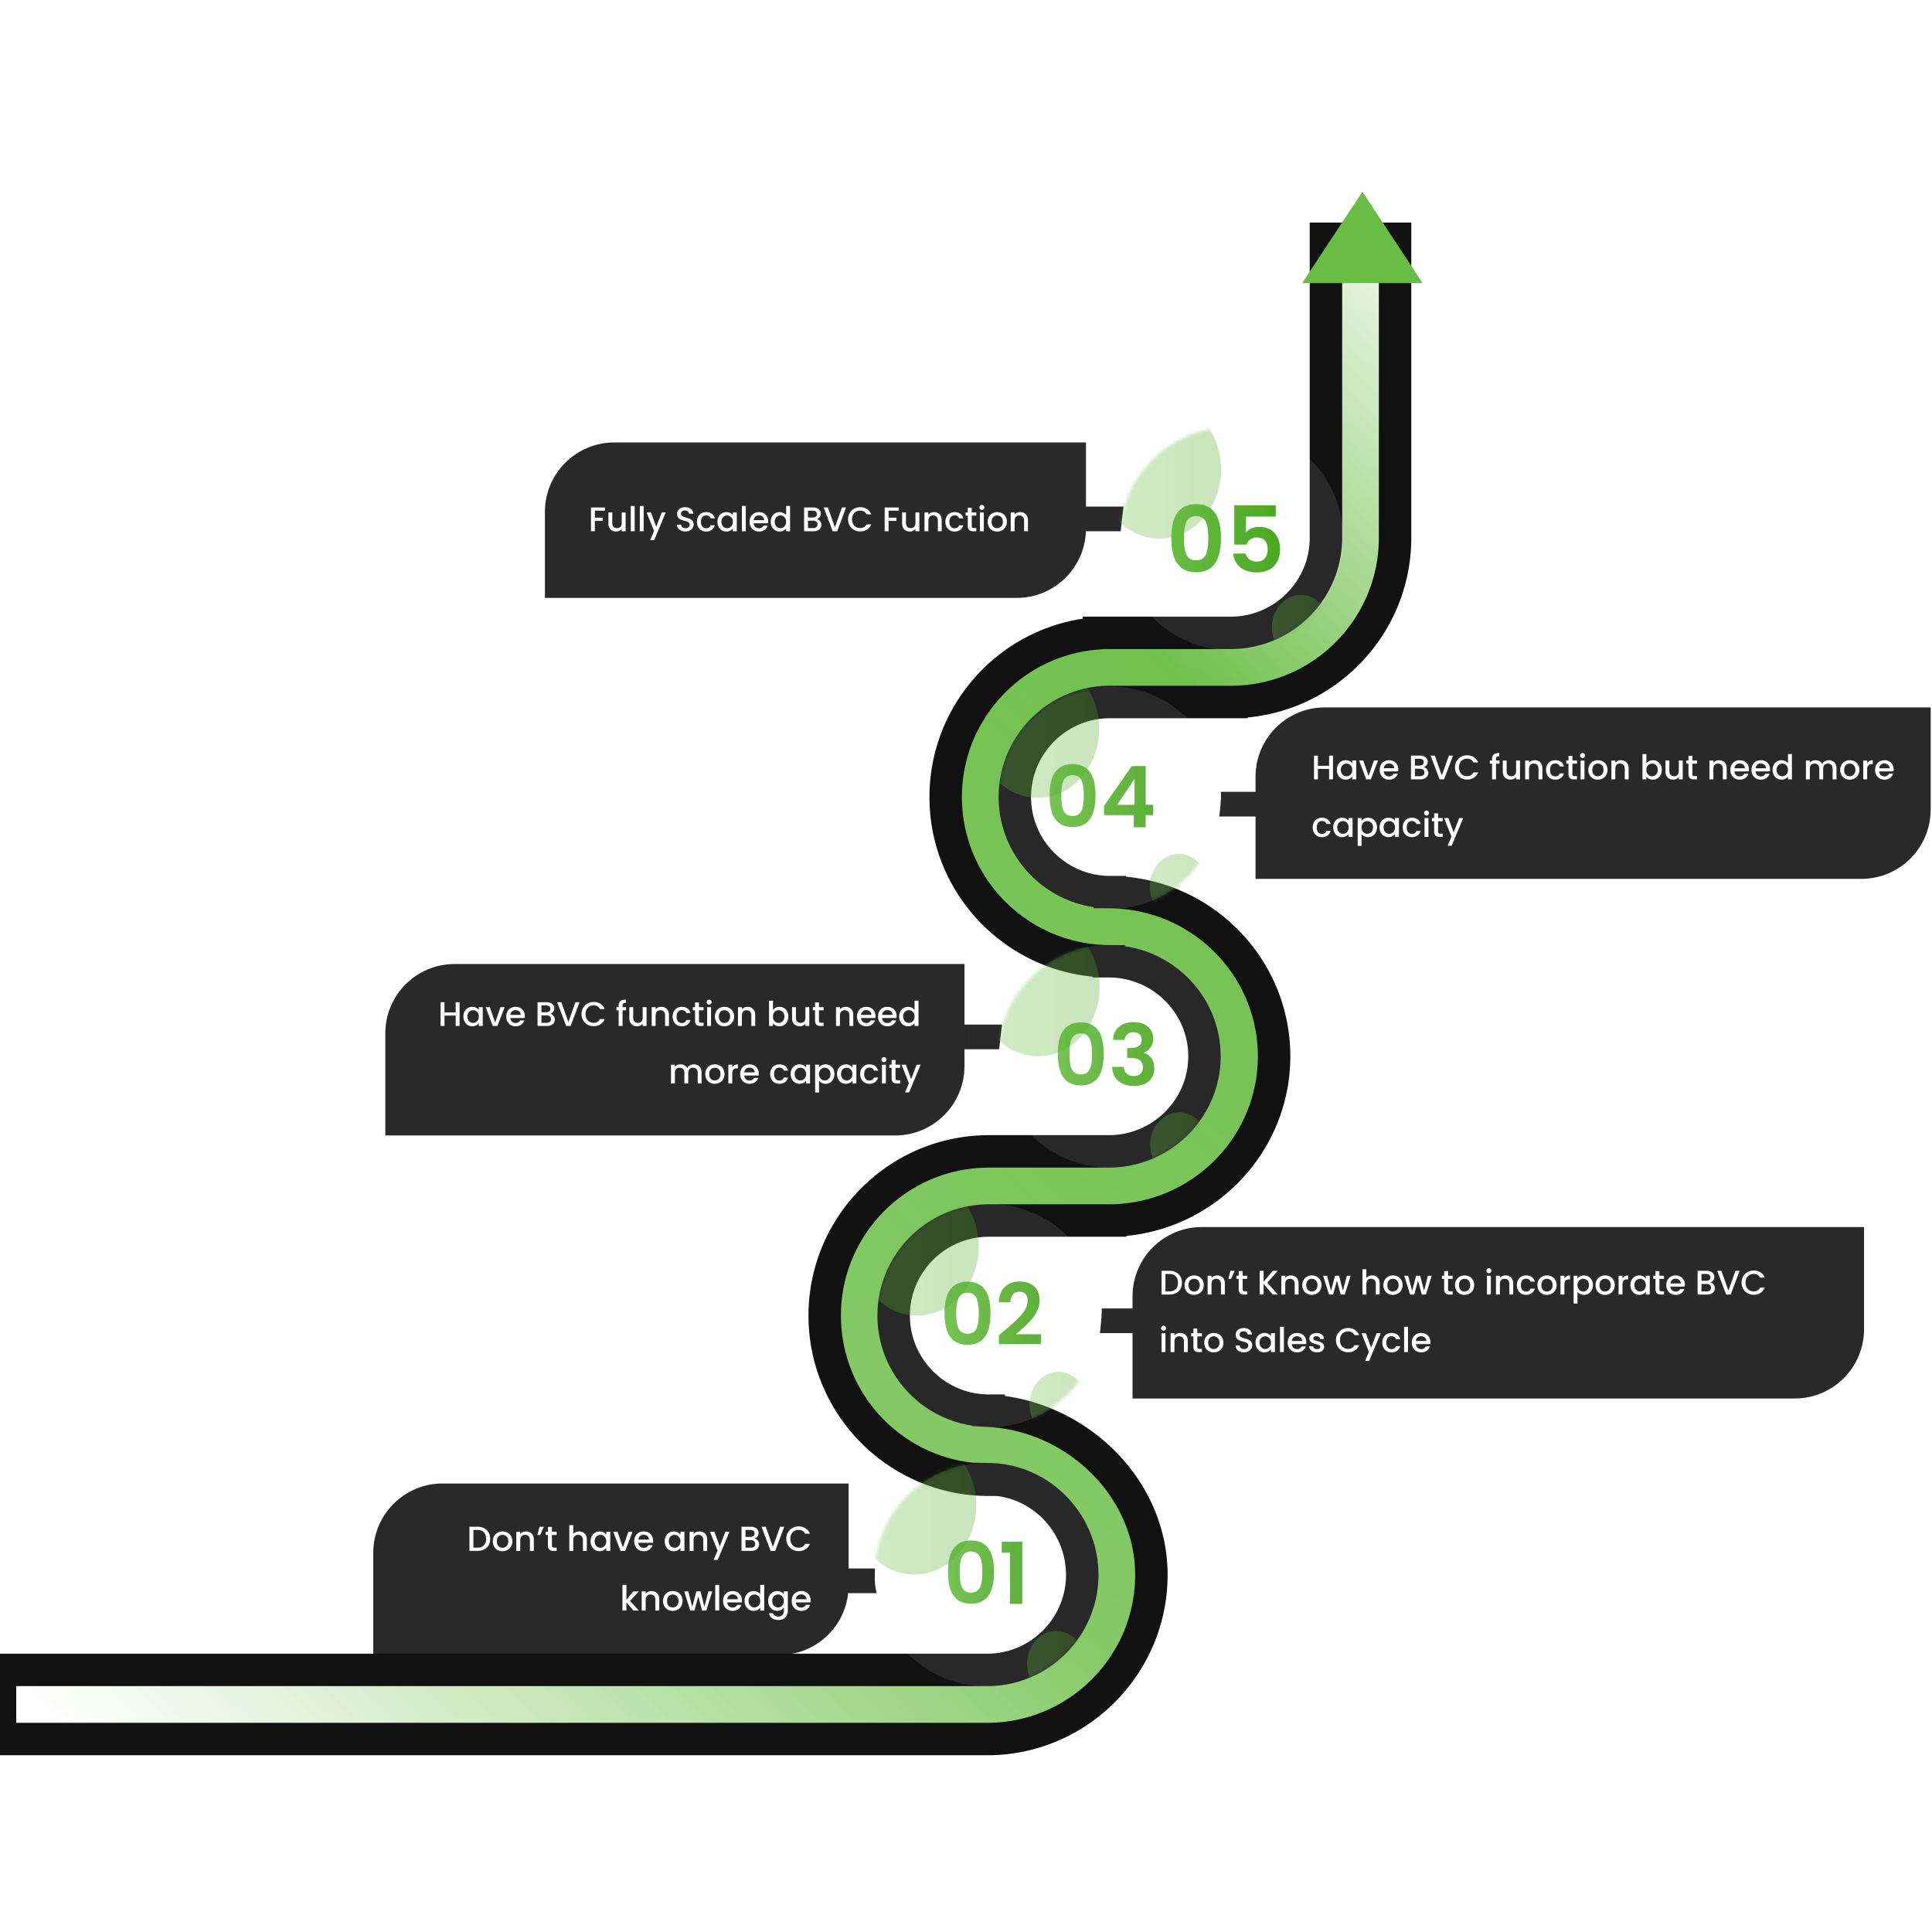
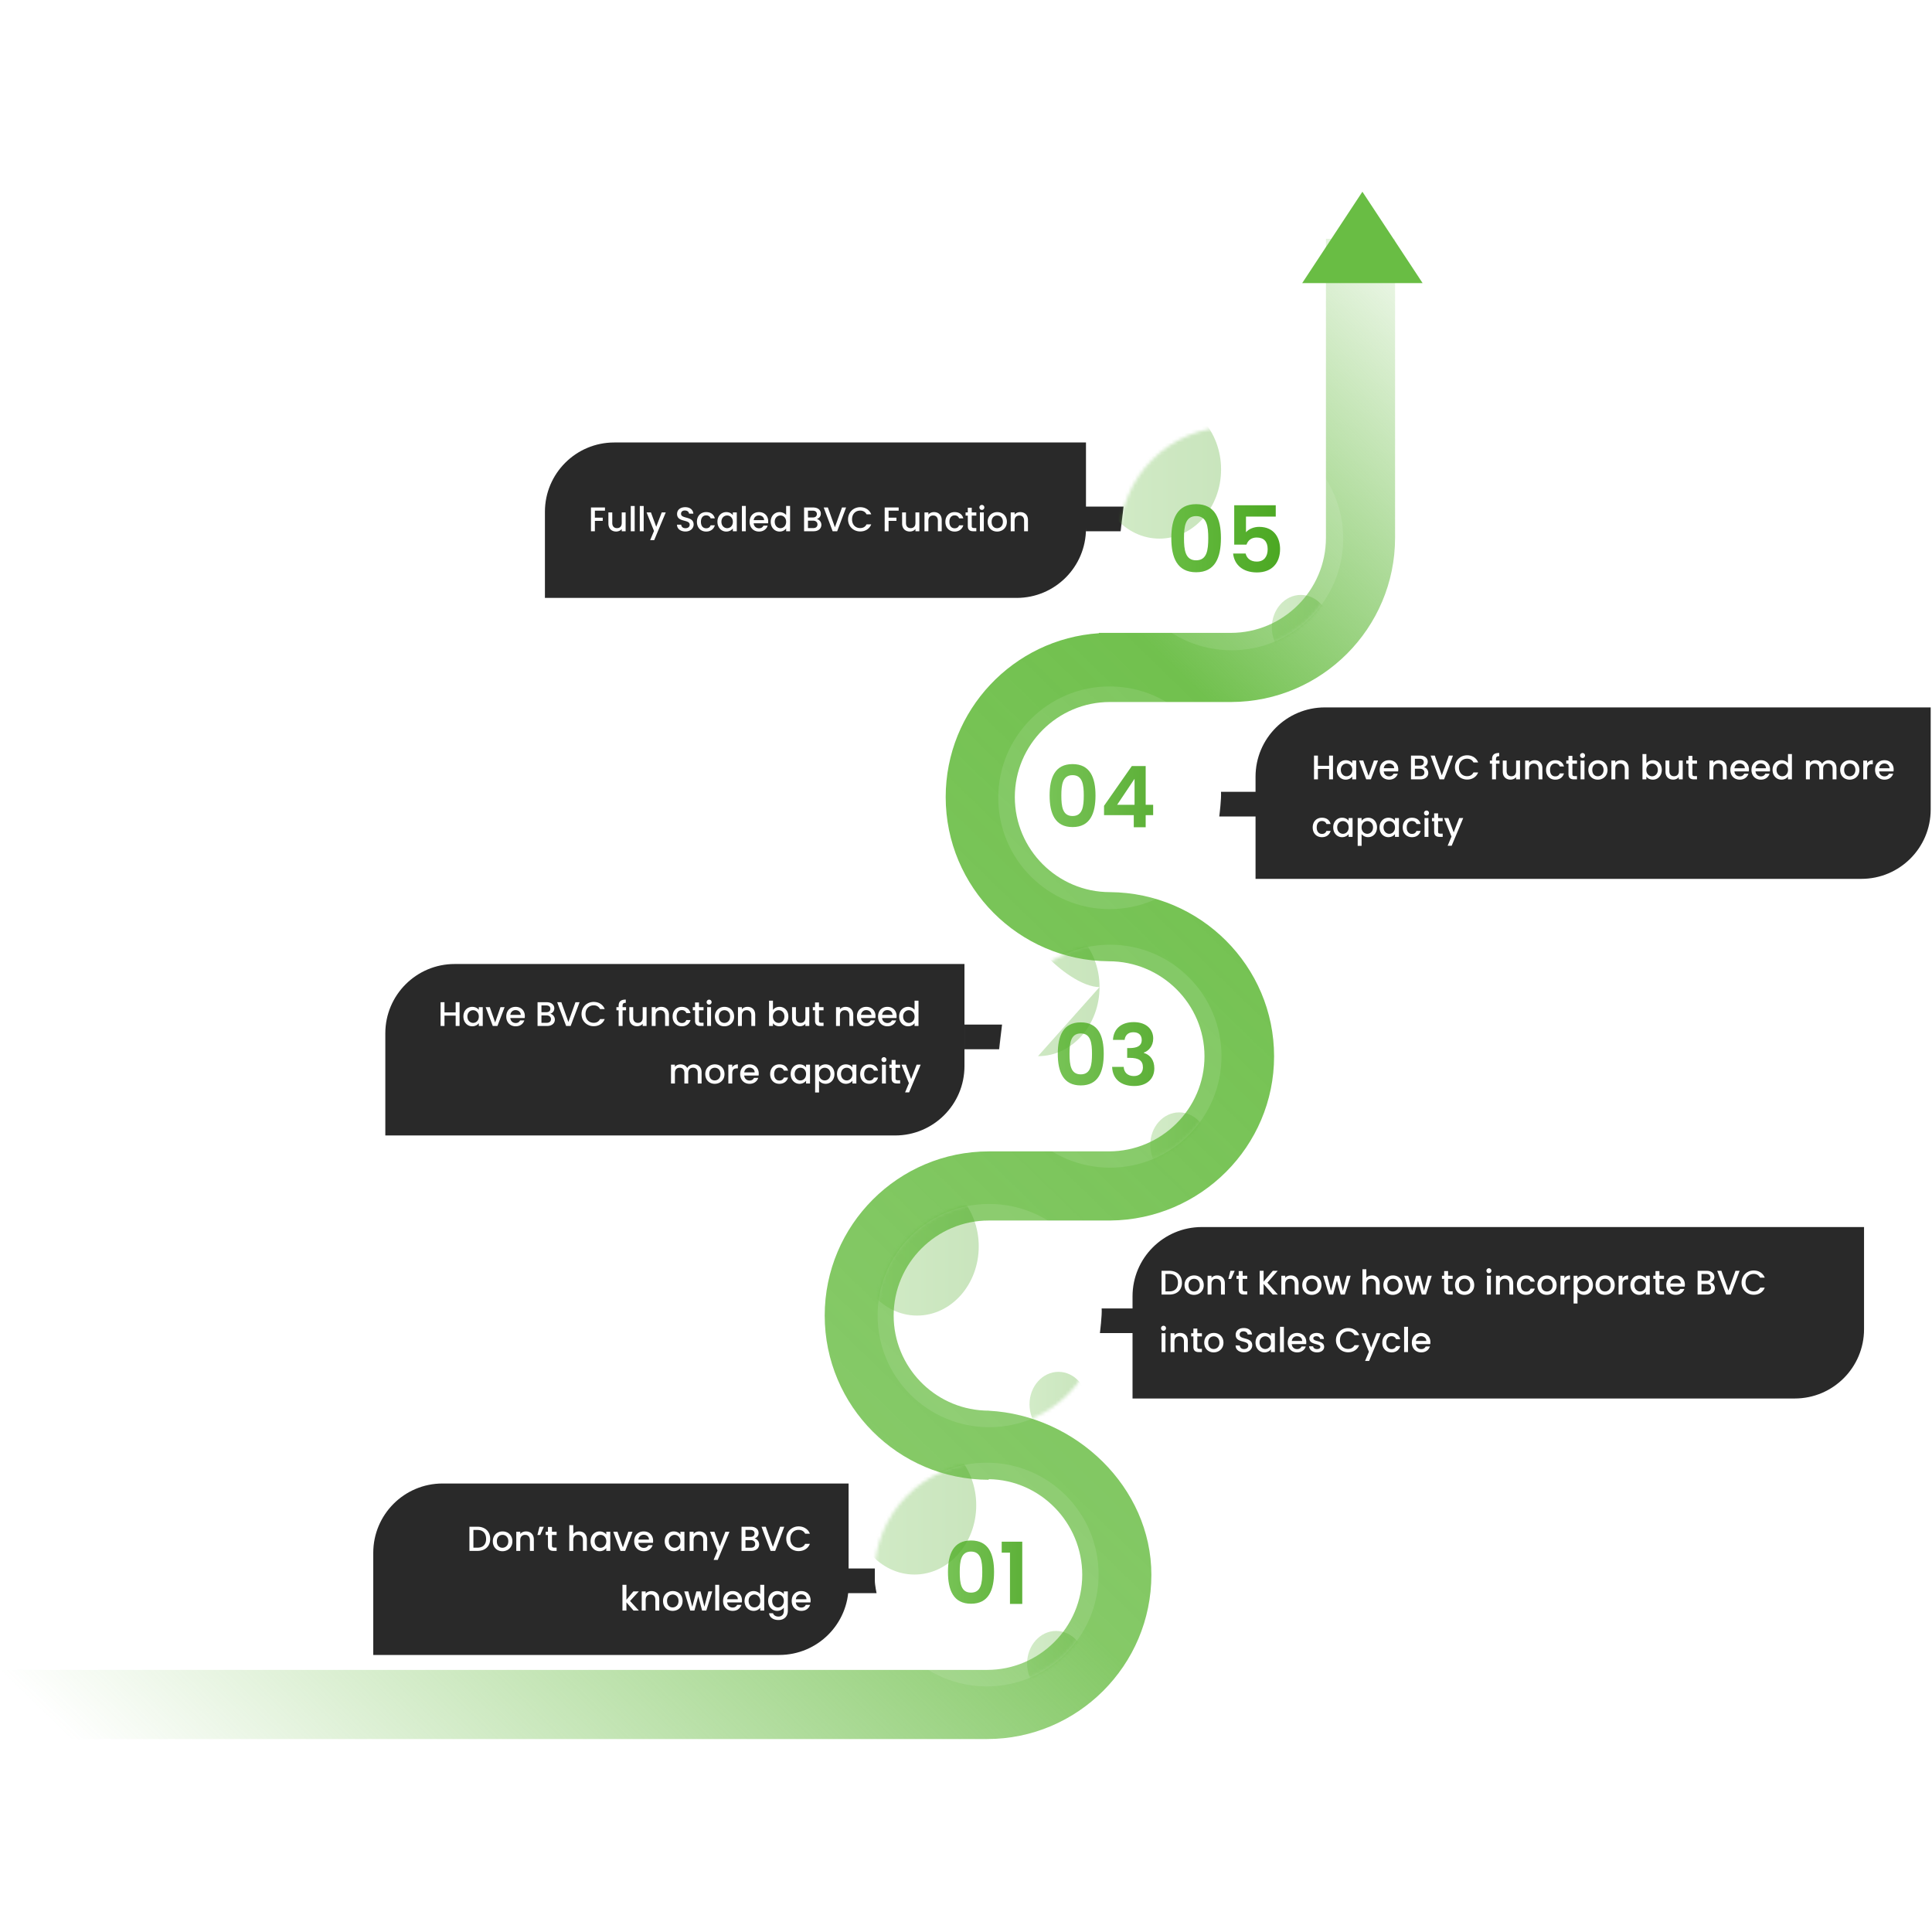
<svg xmlns="http://www.w3.org/2000/svg" width="583" height="583" fill="none" viewBox="0 0 583 583">
  <g clip-path="url(#clip0_1_2)">
    <path fill="#292929" d="M327.704 152.869h11.342l-.87 7.442h-10.472v-7.442ZM291.036 309.183h11.342l-.87 7.442h-10.472v-7.442ZM254.455 473.309h9.539v3.671c0 1.324.525 3.771.525 3.771h-10.064v-7.442ZM378.872 238.935h-10.425c.167 1.983-.528 7.443-.528 7.443h10.953v-7.443ZM342.86 394.834h-10.426c.167 1.983-.528 7.442-.528 7.442h10.954v-7.442ZM164.435 154.439c0-11.552 9.364-20.917 20.917-20.917h142.352v25.986c0 11.552-9.365 20.917-20.917 20.917H164.435v-25.986ZM378.872 234.384c0-11.552 9.365-20.917 20.917-20.917h182.815v30.822c0 11.552-9.364 20.917-20.917 20.917H378.872v-30.822Z" />
    <path fill="#292929" d="M116.274 311.816c0-11.552 9.365-20.917 20.917-20.917h153.846v30.822c0 11.552-9.365 20.917-20.917 20.917H116.274v-30.822ZM112.636 468.577c0-11.552 9.365-20.917 20.917-20.917h122.519v30.822c0 11.552-9.365 20.917-20.917 20.917H112.636v-30.822ZM341.752 391.188c0-11.553 9.365-20.917 20.917-20.917h199.824v30.822c0 11.552-9.368 20.917-20.917 20.917H341.752v-30.822Z" />
    <path fill="url(#paint0_linear_1_2)" fill-rule="evenodd" d="M371.428 211.837h-36.509c-15.803 0-28.686 12.882-28.686 28.686 0 15.803 12.883 28.685 28.686 28.685v.001c27.361.18 49.549 22.329 49.549 49.547 0 27.184-22.183 49.311-49.444 49.546v.003h-36.666c-15.803 0-28.686 12.882-28.686 28.685 0 15.325 12.114 27.903 27.258 28.651.306.007.611.018.916.03l.161.003.213.002h.138v.02c26.235 1.384 49.079 23.087 49.079 49.528 0 27.33-22.271 49.547-49.548 49.547H0v-20.863h297.889c15.803 0 28.685-12.88 28.685-28.684 0-15.673-12.593-28.654-28.216-28.867v.181c-27.306-.028-49.496-22.235-49.496-49.548 0-27.329 22.218-49.548 49.548-49.548h36.214c15.892-.022 28.84-12.896 28.84-28.686 0-15.803-12.97-28.685-28.88-28.685v-.001c-27.176-.181-49.213-22.33-49.213-49.547 0-26.218 20.447-47.732 46.239-49.44v-.109h39.846c15.791-.015 28.658-12.892 28.658-28.685v-90.23h20.863v90.23c0 27.277-22.186 49.463-49.392 49.547v.001h-.157Z" clip-rule="evenodd" />
-     <path fill="#111" d="M371.428 211.837v4.895-4.895Zm-36.509 0v-4.896 4.896Zm0 57.371h4.896v-4.895h-4.896v4.895Zm0 .001h-4.895v4.864l4.863.032.032-4.896Zm.105 99.093-.043-4.895-4.853.042v4.853h4.896Zm0 .003v4.895h4.895v-4.895h-4.895Zm-38.095 57.336-.241 4.889.061.003.061.002.119-4.894Zm.918.03-.208 4.891.061.003.061.001.086-4.895Zm.511.005h4.895v-4.896h-4.895v4.896Zm0 .02h-4.895v4.644l4.637.245.258-4.889ZM0 524.771h-4.895v4.896H0v-4.896Zm0-20.863v-4.893h-4.895v4.893H0Zm298.358-57.551.067-4.895-4.962-.068v4.963h4.895Zm0 .181-.005 4.896 4.9.005v-4.901h-4.895Zm.052-99.096v-4.895 4.895Zm36.174 0v4.896h.003l-.003-4.896Zm.04 0 .003 4.896h.003l-.006-4.896Zm-.04-57.371h-4.896v4.895h4.896v-4.895Zm0-.001h4.895v-4.863l-4.863-.033-.032 4.896Zm-2.974-98.987.324 4.885 4.571-.303v-4.582h-4.895Zm0-.109v-4.895h-4.895v4.895h4.895Zm3.309 0v-4.895 4.895Zm36.509 0v4.896-4.896Zm.028 0v4.896h.005l-.005-4.896Zm28.658-118.915v-4.896h-4.895v4.896h4.895Zm20.863 0h4.895v-4.896h-4.895v4.896Zm-49.392 139.777-.015-4.895-4.88.015v4.88h4.895Zm0 .001v4.895h4.896v-4.895h-4.896Zm-.157-4.896h-36.509v9.791h36.509v-9.791Zm-36.509 0c-18.507 0-33.581 15.075-33.581 33.582h9.791c0-13.1 10.691-23.791 23.79-23.791v-9.791Zm-33.581 33.582c0 18.507 15.074 33.58 33.581 33.58v-9.79c-13.099 0-23.79-10.691-23.79-23.79h-9.791Zm28.686 28.685v.001h9.791v-.001h-9.791Zm4.863 4.897c24.703.162 44.685 20.156 44.685 44.651h9.791c0-29.942-24.393-54.245-54.412-54.442l-.064 9.791Zm44.685 44.651c0 24.46-19.979 44.438-44.591 44.651l.085 9.791c29.912-.259 54.297-24.534 54.297-54.442h-9.791Zm-49.444 49.546v.003h9.791v-.003h-9.791Zm4.896-4.893h-.44v9.791h.44v-9.791Zm-.44 0h-36.226v9.791h36.226v-9.791Zm-36.226 0c-18.507 0-33.581 15.074-33.581 33.581h9.791c0-13.099 10.69-23.79 23.79-23.79v-9.791Zm-33.581 33.581c0 17.949 14.175 32.664 31.911 33.54l.483-9.778c-12.552-.621-22.603-11.062-22.603-23.762h-9.791Zm32.033 33.545c.277.006.553.016.829.027l.416-9.782a56.01 56.01 0 0 0-1.006-.033l-.239 9.788Zm.951.031c.199.004.398.005.597.005v-9.791c-.142 0-.284 0-.425-.003l-.172 9.789Zm-4.298-4.89v.02h9.79v-.02h-9.79Zm4.637 4.909c23.92 1.261 44.441 21.078 44.441 44.639h9.791c0-29.32-25.166-52.911-53.716-54.417l-.516 9.778Zm44.441 44.639c0 24.623-20.075 44.652-44.652 44.652v9.791c29.977 0 54.443-24.406 54.443-54.443h-9.791Zm-44.652 44.652H0v9.791h297.889v-9.791ZM4.895 524.771v-20.863h-9.79v20.863h9.79ZM0 508.803h297.889v-9.788H0v9.788Zm297.889 0c18.506 0 33.581-15.072 33.581-33.579h-9.791c0 13.1-10.691 23.791-23.79 23.791v9.788Zm33.581-33.579c0-18.298-14.692-33.512-33.045-33.762l-.134 9.79c12.894.176 23.388 10.924 23.388 23.972h9.791Zm-38.007-28.867v.181h9.79v-.181h-9.79Zm4.9-4.714c-24.604-.025-44.605-20.042-44.605-44.653h-9.791c0 30.015 24.379 54.413 54.386 54.444l.01-9.791Zm-44.605-44.653c0-24.626 20.026-44.652 44.652-44.652v-9.791c-30.033 0-54.443 24.41-54.443 54.443h9.791Zm44.652-44.652h36.174v-9.791H298.41v9.791Zm36.177 0h.04l-.007-9.791h-.039l.006 9.791Zm.043 0c18.562-.026 33.729-15.059 33.729-33.582h-9.791c0 13.058-10.728 23.773-23.951 23.791l.013 9.791Zm33.729-33.582c0-18.538-15.193-33.581-33.775-33.581v9.791c13.237 0 23.984 10.722 23.984 23.79h9.791Zm-28.88-28.685v-.001h-9.791v.001h9.791Zm-4.863-4.897c-24.487-.163-44.35-20.127-44.35-44.651h-9.79c0 29.91 24.211 54.243 54.075 54.442l.065-9.791Zm-44.35-44.651c0-23.622 18.43-43.016 41.668-44.555l-.647-9.769c-28.346 1.876-50.811 25.509-50.811 54.324h9.79Zm46.239-49.44v-.109h-9.79v.109h9.79Zm-4.895 4.787h3.309v-9.791h-3.309v9.791Zm3.309 0h36.509v-9.791h-36.509v9.791Zm36.509 0H371.456v-9.791h-.028v9.791Zm.033 0c18.492-.018 33.549-15.085 33.549-33.581h-9.791c0 13.091-10.678 23.777-23.767 23.79l.009 9.791Zm33.549-33.581v-90.23h-9.791v90.23h9.791Zm-4.896-85.335h20.863v-9.79h-20.863v9.79Zm15.967-4.895v90.23h9.791v-90.23h-9.791Zm0 90.23c0 24.575-19.998 44.576-44.511 44.652l.03 9.791c29.9-.093 54.272-24.464 54.272-54.443h-9.791Zm-49.391 49.547v.001h9.791v-.001h-9.791Zm4.895-4.895h-.12v9.791h.12v-9.791Zm-.12 0H371.428v9.791h.037v-9.791Z" />
    <path fill="#fff" d="M352.856 383.477h-2.343v7.171h2.343c2.301 0 3.807-1.351 3.807-3.56 0-2.218-1.506-3.611-3.807-3.611Zm-1.166 6.212v-5.252h1.166c1.692 0 2.6 1.011 2.6 2.651 0 1.631-.908 2.601-2.6 2.601h-1.166Zm11.556-1.889c0-1.785-1.28-2.93-2.9-2.93-1.619 0-2.899 1.145-2.899 2.93 0 1.786 1.228 2.941 2.848 2.941 1.63 0 2.951-1.155 2.951-2.941Zm-4.602 0c0-1.289.794-1.908 1.682-1.908.877 0 1.713.619 1.713 1.908 0 1.29-.867 1.919-1.744 1.919-.888 0-1.651-.629-1.651-1.919Zm9.799 2.848h1.166v-3.353c0-1.589-1.001-2.425-2.332-2.425-.681 0-1.311.279-1.692.743v-.65h-1.177v5.685h1.177v-3.178c0-1.042.567-1.578 1.434-1.578.856 0 1.424.536 1.424 1.578v3.178Zm3.048-4.715 1.083-2.456h-1.28l-.629 2.456h.826Zm2.302 3.137c0 1.155.63 1.578 1.641 1.578h.929v-.98h-.723c-.495 0-.66-.175-.66-.598v-3.148h1.383v-.959h-1.383v-1.414h-1.187v1.414h-.67v.959h.67v3.148Zm10.286 1.578h1.537l-3.168-3.58 3.117-3.591h-1.476l-2.786 3.271v-3.271h-1.176v7.171h1.176v-3.208l2.776 3.208Zm6.612 0h1.166v-3.353c0-1.589-1.001-2.425-2.332-2.425-.681 0-1.311.279-1.692.743v-.65h-1.177v5.685h1.177v-3.178c0-1.042.567-1.578 1.433-1.578.857 0 1.425.536 1.425 1.578v3.178Zm8.083-2.848c0-1.785-1.28-2.93-2.9-2.93-1.62 0-2.899 1.145-2.899 2.93 0 1.786 1.228 2.941 2.848 2.941 1.63 0 2.951-1.155 2.951-2.941Zm-4.602 0c0-1.289.794-1.908 1.681-1.908.878 0 1.713.619 1.713 1.908 0 1.29-.866 1.919-1.743 1.919-.888 0-1.651-.629-1.651-1.919Zm6.868 2.848h1.238l1.146-4.199 1.145 4.199h1.238l1.765-5.685h-1.156l-1.176 4.55-1.156-4.55h-1.228l-1.207 4.571-1.186-4.571h-1.197l1.774 5.685Zm10.091 0h1.176v-3.178c0-1.042.567-1.578 1.434-1.578.857 0 1.424.536 1.424 1.578v3.178h1.166v-3.353c0-1.589-.991-2.425-2.259-2.425-.733 0-1.373.279-1.765.753v-2.61h-1.176v7.635Zm12.117-2.848c0-1.785-1.279-2.93-2.899-2.93s-2.899 1.145-2.899 2.93c0 1.786 1.227 2.941 2.847 2.941 1.63 0 2.951-1.155 2.951-2.941Zm-4.601 0c0-1.289.794-1.908 1.681-1.908.877 0 1.713.619 1.713 1.908 0 1.29-.867 1.919-1.744 1.919-.887 0-1.65-.629-1.65-1.919Zm6.868 2.848h1.238l1.145-4.199 1.146 4.199h1.238l1.764-5.685h-1.156l-1.176 4.55-1.155-4.55h-1.228l-1.207 4.571-1.187-4.571h-1.197l1.775 5.685Zm10.276-1.578c0 1.155.629 1.578 1.641 1.578h.928v-.98h-.722c-.495 0-.66-.175-.66-.598v-3.148h1.382v-.959h-1.382v-1.414h-1.187v1.414h-.67v.959h.67v3.148Zm9.07-1.27c0-1.785-1.279-2.93-2.899-2.93s-2.899 1.145-2.899 2.93c0 1.786 1.228 2.941 2.847 2.941 1.631 0 2.951-1.155 2.951-2.941Zm-4.602 0c0-1.289.795-1.908 1.682-1.908.877 0 1.713.619 1.713 1.908 0 1.29-.867 1.919-1.744 1.919-.887 0-1.651-.629-1.651-1.919Zm8.446 2.848h1.175v-5.685h-1.175v5.685Zm.597-6.438c.414 0 .743-.33.743-.754a.742.742 0 0 0-.743-.753.744.744 0 0 0-.752.753c0 .424.329.754.752.754Zm6.159 6.438h1.166v-3.353c0-1.589-1.001-2.425-2.332-2.425-.681 0-1.313.279-1.696.743v-.65h-1.175v5.685h1.175v-3.178c0-1.042.57-1.578 1.438-1.578.854 0 1.424.536 1.424 1.578v3.178Zm2.274-2.848c0 1.786 1.153 2.941 2.786 2.941 1.393 0 2.301-.774 2.617-1.888h-1.268c-.214.588-.65.898-1.349.898-.952 0-1.58-.702-1.58-1.951 0-1.238.628-1.939 1.58-1.939.699 0 1.153.351 1.349.897h1.268c-.316-1.197-1.224-1.888-2.617-1.888-1.633 0-2.786 1.156-2.786 2.93Zm11.994 0c0-1.785-1.277-2.93-2.897-2.93-1.62 0-2.902 1.145-2.902 2.93 0 1.786 1.228 2.941 2.848 2.941 1.629 0 2.951-1.155 2.951-2.941Zm-4.602 0c0-1.289.792-1.908 1.682-1.908.877 0 1.714.619 1.714 1.908 0 1.29-.868 1.919-1.745 1.919-.885 0-1.651-.629-1.651-1.919Zm6.943-.144c0-1.207.534-1.568 1.402-1.568h.298v-1.218c-.806 0-1.371.351-1.7.918v-.825h-1.18v5.685h1.18v-2.992Zm3.956-1.857v-.836h-1.175v8.388h1.175v-3.528a2.583 2.583 0 0 0 1.981.918c1.499 0 2.674-1.207 2.674-2.961 0-1.754-1.175-2.91-2.674-2.91-.926 0-1.62.454-1.981.929Zm3.458 1.981c0 1.228-.845 1.939-1.731 1.939-.881 0-1.727-.691-1.727-1.919 0-1.217.846-1.908 1.727-1.908.886 0 1.731.66 1.731 1.888Zm7.775.02c0-1.785-1.277-2.93-2.897-2.93-1.62 0-2.897 1.145-2.897 2.93 0 1.786 1.223 2.941 2.843 2.941 1.634 0 2.951-1.155 2.951-2.941Zm-4.602 0c0-1.289.797-1.908 1.683-1.908.876 0 1.713.619 1.713 1.908 0 1.29-.868 1.919-1.745 1.919-.885 0-1.651-.629-1.651-1.919Zm6.943-.144c0-1.207.538-1.568 1.402-1.568h.302v-1.218c-.805 0-1.375.351-1.704.918v-.825h-1.175v5.685h1.175v-2.992Zm2.39.124c0 1.754 1.188 2.961 2.665 2.961.948 0 1.629-.454 1.99-.939v.846h1.188v-5.685h-1.188v.825c-.352-.464-1.01-.918-1.972-.918-1.495 0-2.683 1.156-2.683 2.91Zm4.655.02c0 1.228-.837 1.919-1.722 1.919-.877 0-1.723-.711-1.723-1.939 0-1.228.846-1.888 1.723-1.888.885 0 1.722.691 1.722 1.908Zm2.919 1.27c0 1.155.628 1.578 1.638 1.578h.93v-.98h-.721c-.498 0-.663-.175-.663-.598v-3.148h1.384v-.959h-1.384v-1.414h-1.184v1.414h-.672v.959h.672v3.148Zm6.044-3.209c.877 0 1.571.557 1.589 1.434h-3.147c.125-.898.766-1.434 1.558-1.434Zm2.661 3.095h-1.268c-.214.444-.619.795-1.34.795-.868 0-1.54-.568-1.62-1.507h4.344a3.62 3.62 0 0 0 .04-.577c0-1.672-1.144-2.797-2.764-2.797-1.682 0-2.839 1.145-2.839 2.93 0 1.786 1.21 2.941 2.839 2.941 1.393 0 2.292-.795 2.608-1.785Zm8.038-.361c0 .691-.485 1.094-1.278 1.094h-1.588v-2.239h1.548c.784 0 1.318.433 1.318 1.145Zm-.183-3.127c0 .661-.467 1.022-1.228 1.022h-1.455v-2.053h1.455c.761 0 1.228.382 1.228 1.031Zm1.362 3.251c0-.857-.619-1.62-1.384-1.754.69-.248 1.219-.774 1.219-1.641 0-1.011-.805-1.847-2.323-1.847h-2.732v7.171h2.866c1.464 0 2.354-.836 2.354-1.929Zm4.085.722-2.127-5.964h-1.259l2.701 7.171h1.366l2.693-7.171h-1.242l-2.132 5.964Zm3.966-2.394c0 2.157 1.637 3.663 3.662 3.663 1.496 0 2.786-.743 3.329-2.146h-1.411c-.382.763-1.063 1.125-1.918 1.125-1.424 0-2.456-1.022-2.456-2.642 0-1.619 1.032-2.631 2.456-2.631.855 0 1.536.361 1.918 1.125h1.411c-.543-1.403-1.833-2.157-3.329-2.157-2.025 0-3.662 1.517-3.662 3.663Zm-175.024 20.958h1.177v-5.686h-1.177v5.686Zm.599-6.439c.413 0 .743-.33.743-.753a.742.742 0 0 0-.743-.753.744.744 0 0 0-.753.753c0 .423.33.753.753.753Zm6.156 6.439h1.166v-3.354c0-1.588-1.001-2.424-2.331-2.424-.682 0-1.311.278-1.693.743v-.651h-1.176v5.686h1.176v-3.178c0-1.042.568-1.579 1.435-1.579.856 0 1.423.537 1.423 1.579v3.178Zm2.852-1.579c0 1.156.63 1.579 1.641 1.579h.929v-.981h-.723c-.495 0-.66-.175-.66-.598v-3.147h1.383v-.96h-1.383v-1.413h-1.187v1.413h-.67v.96h.67v3.147Zm9.07-1.269c0-1.785-1.279-2.93-2.899-2.93s-2.899 1.145-2.899 2.93c0 1.785 1.228 2.94 2.848 2.94 1.63 0 2.95-1.155 2.95-2.94Zm-4.601 0c0-1.29.794-1.909 1.681-1.909.878 0 1.713.619 1.713 1.909s-.867 1.919-1.743 1.919c-.888 0-1.651-.629-1.651-1.919Zm13.284.815c0-2.621-3.797-1.609-3.797-3.229 0-.692.526-1.022 1.207-1.001.743.02 1.165.464 1.207.949h1.3c-.103-1.228-1.073-1.95-2.445-1.95-1.465 0-2.466.784-2.466 2.043 0 2.641 3.807 1.517 3.807 3.25 0 .609-.465 1.052-1.29 1.052-.815 0-1.227-.474-1.279-1.063h-1.259c0 1.27 1.104 2.054 2.538 2.054 1.599 0 2.477-1.032 2.477-2.105Zm.995-.836c0 1.754 1.187 2.961 2.662 2.961.95 0 1.631-.454 1.991-.938v.846h1.187v-5.686h-1.187v.826c-.35-.464-1.011-.918-1.97-.918-1.496 0-2.683 1.155-2.683 2.909Zm4.653.021c0 1.228-.835 1.919-1.722 1.919-.877 0-1.723-.712-1.723-1.94 0-1.227.846-1.888 1.723-1.888.887 0 1.722.691 1.722 1.909Zm2.732 2.848h1.176v-7.635h-1.176v7.635Zm5.114-4.788c.878 0 1.569.557 1.589 1.434h-3.147c.124-.897.764-1.434 1.558-1.434Zm2.662 3.096h-1.269c-.216.443-.619.794-1.341.794-.867 0-1.538-.567-1.62-1.506h4.344c.031-.197.041-.382.041-.578 0-1.672-1.145-2.796-2.765-2.796-1.682 0-2.837 1.145-2.837 2.93 0 1.785 1.207 2.94 2.837 2.94 1.393 0 2.291-.794 2.61-1.784Zm5.553.103c-.061-2.053-3.271-1.414-3.271-2.559 0-.382.331-.64.96-.64.64 0 1.022.34 1.063.836h1.176c-.062-1.135-.908-1.826-2.198-1.826-1.341 0-2.187.732-2.187 1.64 0 2.084 3.302 1.445 3.302 2.559 0 .392-.361.681-1.042.681-.65 0-1.094-.382-1.135-.846h-1.218c.052 1.032 1.011 1.836 2.373 1.836 1.342 0 2.177-.722 2.177-1.681Zm3.559-2.012c0 2.156 1.641 3.663 3.663 3.663 1.496 0 2.786-.743 3.333-2.146h-1.413c-.382.763-1.063 1.124-1.92 1.124-1.424 0-2.455-1.022-2.455-2.641 0-1.62 1.031-2.631 2.455-2.631.857 0 1.538.361 1.92 1.125h1.413c-.547-1.404-1.837-2.157-3.333-2.157-2.022 0-3.663 1.517-3.663 3.663Zm10.612 2.249-1.6-4.334h-1.31l2.239 5.593-1.156 2.765h1.218l3.487-8.358h-1.217l-1.661 4.334Zm3.374-1.496c0 1.785 1.156 2.94 2.786 2.94 1.393 0 2.301-.773 2.62-1.888h-1.269c-.216.588-.649.898-1.351.898-.95 0-1.579-.702-1.579-1.95 0-1.238.629-1.94 1.579-1.94.702 0 1.155.351 1.351.898h1.269c-.319-1.197-1.227-1.888-2.62-1.888-1.63 0-2.786 1.155-2.786 2.93Zm6.579 2.848h1.176v-7.635h-1.176v7.635Zm5.114-4.788c.877 0 1.568.557 1.589 1.434h-3.147c.124-.897.763-1.434 1.558-1.434Zm2.662 3.096h-1.269c-.217.443-.619.794-1.341.794-.867 0-1.538-.567-1.62-1.506h4.343c.032-.197.042-.382.042-.578 0-1.672-1.146-2.796-2.765-2.796-1.682 0-2.838 1.145-2.838 2.93 0 1.785 1.207 2.94 2.838 2.94 1.392 0 2.29-.794 2.61-1.784Z" />
-     <path fill="url(#paint1_linear_1_2)" d="M285.015 396.242c0 5.475 1.646 9.562 6.941 9.562s6.94-4.087 6.94-9.562c0-5.424-1.645-9.485-6.94-9.485s-6.941 4.061-6.941 9.485Zm10.334 0c0 3.342-.36 6.221-3.393 6.221s-3.393-2.879-3.393-6.221c0-3.213.36-6.143 3.393-6.143s3.393 2.93 3.393 6.143Zm6.078 9.356h12.699v-2.981h-7.583c2.981-2.519 7.172-5.912 7.172-10.257 0-3.264-2.031-5.655-6.067-5.655-3.367 0-6.117 1.98-6.246 6.273h3.496c.026-1.98.977-3.214 2.699-3.214 1.773 0 2.519 1.131 2.519 2.802 0 3.445-4.447 6.761-8.689 10.359v2.673Z" />
    <path fill="#fff" fill-opacity=".1" d="M298.51 430.668c18.602 0 33.682-15.08 33.682-33.682 0-18.603-15.08-33.683-33.682-33.683-18.602 0-33.683 15.08-33.683 33.683 0 18.602 15.081 33.682 33.683 33.682Z" />
    <g opacity=".3">
      <mask id="mask0_1_2" width="69" height="68" x="264" y="363" maskUnits="userSpaceOnUse" style="mask-type:alpha">
        <path fill="#fff" d="M298.39 430.668c18.602 0 33.682-15.08 33.682-33.682 0-18.603-15.08-33.683-33.682-33.683-18.602 0-33.682 15.08-33.682 33.683 0 18.602 15.08 33.682 33.682 33.682Z" />
      </mask>
      <g mask="url(#mask0_1_2)">
        <g filter="url(#filter0_f_1_2)">
          <path fill="url(#paint2_linear_1_2)" d="M276.75 396.986c10.27 0 18.595-9.346 18.595-20.874 0-11.528-8.325-20.873-18.595-20.873s-18.596 9.345-18.596 20.873 8.326 20.874 18.596 20.874Z" />
        </g>
        <g filter="url(#filter1_f_1_2)">
          <path fill="url(#paint3_linear_1_2)" d="M319.405 433.596c4.829 0 8.743-4.394 8.743-9.815 0-5.42-3.914-9.814-8.743-9.814-4.829 0-8.744 4.394-8.744 9.814 0 5.421 3.915 9.815 8.744 9.815Z" />
        </g>
      </g>
    </g>
    <path fill="#fff" d="M137.502 309.601h1.176v-7.171h-1.176v3.074h-3.374v-3.074h-1.176v7.171h1.176v-3.137h3.374v3.137Zm2.332-2.869c0 1.754 1.187 2.962 2.662 2.962.95 0 1.63-.454 1.992-.939v.846h1.186v-5.685h-1.186v.825c-.351-.464-1.012-.918-1.971-.918-1.496 0-2.683 1.155-2.683 2.909Zm4.654.021c0 1.228-.836 1.919-1.723 1.919-.878 0-1.724-.712-1.724-1.94s.846-1.888 1.724-1.888c.887 0 1.723.692 1.723 1.909Zm2.06-2.837 2.157 5.685h1.403l2.167-5.685h-1.249l-1.609 4.632-1.61-4.632h-1.259Zm9.01.897c.877 0 1.568.557 1.589 1.434H154c.123-.897.763-1.434 1.558-1.434Zm2.662 3.096h-1.269c-.217.443-.619.794-1.342.794-.867 0-1.537-.568-1.62-1.507h4.344c.031-.195.041-.381.041-.577 0-1.672-1.145-2.796-2.765-2.796-1.681 0-2.837 1.145-2.837 2.93 0 1.785 1.207 2.941 2.837 2.941 1.393 0 2.291-.795 2.611-1.785Zm8.037-.362c0 .692-.485 1.094-1.28 1.094h-1.588v-2.239h1.547c.784 0 1.321.434 1.321 1.145Zm-.186-3.126c0 .66-.464 1.022-1.228 1.022h-1.454v-2.054h1.454c.764 0 1.228.382 1.228 1.032Zm1.362 3.25c0-.856-.619-1.62-1.383-1.754.692-.247 1.218-.774 1.218-1.64 0-1.012-.805-1.847-2.322-1.847h-2.734v7.171h2.869c1.465 0 2.352-.836 2.352-1.93Zm4.085.723-2.126-5.964h-1.258l2.703 7.171h1.362l2.693-7.171h-1.239l-2.135 5.964Zm3.965-2.394c0 2.156 1.641 3.662 3.663 3.662 1.496 0 2.786-.742 3.333-2.146h-1.414c-.382.764-1.063 1.125-1.919 1.125-1.424 0-2.456-1.021-2.456-2.641s1.032-2.631 2.456-2.631c.856 0 1.537.361 1.919 1.124h1.414c-.547-1.403-1.837-2.156-3.333-2.156-2.022 0-3.663 1.517-3.663 3.663Zm11.197 3.601h1.187v-4.726h1.052v-.959h-1.052v-.403c0-.65.248-.898.97-.898v-.98c-1.486 0-2.157.568-2.157 1.878v.403h-.671v.959h.671v4.726Zm8.43-5.685h-1.176v3.167c0 1.042-.568 1.579-1.434 1.579-.857 0-1.424-.537-1.424-1.579v-3.167h-1.166v3.342c0 1.59 1.011 2.425 2.342 2.425.671 0 1.311-.278 1.682-.763v.681h1.176v-5.685Zm5.586 5.685h1.166v-3.354c0-1.589-1.001-2.424-2.331-2.424-.682 0-1.311.278-1.693.742v-.649h-1.176v5.685h1.176v-3.178c0-1.042.568-1.579 1.435-1.579.856 0 1.423.537 1.423 1.579v3.178Zm2.275-2.848c0 1.785 1.155 2.941 2.785 2.941 1.393 0 2.301-.774 2.621-1.889h-1.269c-.216.589-.65.898-1.352.898-.949 0-1.578-.701-1.578-1.95 0-1.238.629-1.94 1.578-1.94.702 0 1.156.351 1.352.898h1.269c-.32-1.197-1.228-1.888-2.621-1.888-1.63 0-2.785 1.155-2.785 2.93Zm6.764 1.269c0 1.156.63 1.579 1.641 1.579h.928v-.98h-.722c-.496 0-.661-.176-.661-.599v-3.147h1.383v-.959h-1.383v-1.414h-1.186v1.414h-.671v.959h.671v3.147Zm3.653 1.579h1.176v-5.685h-1.176v5.685Zm.599-6.439c.412 0 .743-.33.743-.753a.743.743 0 0 0-.743-.753.745.745 0 0 0-.754.753c0 .423.331.753.754.753Zm7.539 3.591c0-1.785-1.28-2.93-2.9-2.93-1.62 0-2.899 1.145-2.899 2.93 0 1.785 1.228 2.941 2.848 2.941 1.63 0 2.951-1.156 2.951-2.941Zm-4.602 0c0-1.29.794-1.909 1.682-1.909.877 0 1.712.619 1.712 1.909 0 1.289-.866 1.919-1.743 1.919-.888 0-1.651-.63-1.651-1.919Zm9.799 2.848h1.165v-3.354c0-1.589-1-2.424-2.331-2.424-.681 0-1.311.278-1.692.742v-.649h-1.176v5.685h1.176v-3.178c0-1.042.567-1.579 1.434-1.579.856 0 1.424.537 1.424 1.579v3.178Zm6.522-4.839v-2.797h-1.176v7.636h1.176v-.826c.372.495 1.043.919 1.981.919 1.496 0 2.673-1.208 2.673-2.962 0-1.754-1.166-2.909-2.673-2.909-.897 0-1.609.423-1.981.939Zm3.457 1.97c0 1.228-.846 1.94-1.733 1.94-.878 0-1.724-.691-1.724-1.919 0-1.217.846-1.909 1.724-1.909.887 0 1.733.66 1.733 1.888Zm7.509-2.816h-1.177v3.167c0 1.042-.567 1.579-1.434 1.579-.856 0-1.424-.537-1.424-1.579v-3.167h-1.166v3.342c0 1.59 1.012 2.425 2.343 2.425.67 0 1.31-.278 1.681-.763v.681h1.177v-5.685Zm1.737 4.106c0 1.156.629 1.579 1.641 1.579h.928v-.98h-.722c-.495 0-.66-.176-.66-.599v-3.147h1.382v-.959h-1.382v-1.414h-1.187v1.414h-.671v.959h.671v3.147Zm10.368 1.579h1.166v-3.354c0-1.589-1.001-2.424-2.332-2.424-.681 0-1.31.278-1.692.742v-.649h-1.176v5.685h1.176v-3.178c0-1.042.568-1.579 1.434-1.579.856 0 1.424.537 1.424 1.579v3.178Zm5.06-4.788c.877 0 1.568.557 1.589 1.434h-3.147c.124-.897.763-1.434 1.558-1.434Zm2.662 3.096h-1.269c-.217.443-.619.794-1.342.794-.866 0-1.537-.568-1.62-1.507h4.344c.031-.195.042-.381.042-.577 0-1.672-1.146-2.796-2.766-2.796-1.681 0-2.837 1.145-2.837 2.93 0 1.785 1.207 2.941 2.837 2.941 1.393 0 2.291-.795 2.611-1.785Zm3.706-3.096c.877 0 1.568.557 1.589 1.434h-3.147c.124-.897.763-1.434 1.558-1.434Zm2.662 3.096h-1.269c-.217.443-.619.794-1.342.794-.866 0-1.537-.568-1.619-1.507h4.344c.03-.195.041-.381.041-.577 0-1.672-1.146-2.796-2.766-2.796-1.681 0-2.837 1.145-2.837 2.93 0 1.785 1.207 2.941 2.837 2.941 1.393 0 2.291-.795 2.611-1.785Zm.92-1.177c0 1.754 1.187 2.962 2.683 2.962.928 0 1.609-.434 1.971-.95v.857h1.186v-7.636h-1.186v2.745c-.434-.537-1.218-.887-1.961-.887-1.506 0-2.693 1.155-2.693 2.909Zm4.654.021c0 1.228-.836 1.919-1.723 1.919-.878 0-1.724-.712-1.724-1.94s.846-1.888 1.724-1.888c.887 0 1.723.692 1.723 1.909Zm-65.436 20.204h1.166v-3.353c0-1.589-1.011-2.425-2.342-2.425-.825 0-1.63.434-1.981 1.125-.392-.743-1.145-1.125-2.043-1.125-.681 0-1.3.279-1.682.743v-.65h-1.176v5.685h1.176v-3.178c0-1.042.568-1.579 1.434-1.579.857 0 1.424.537 1.424 1.579v3.178h1.166v-3.178c0-1.042.568-1.579 1.434-1.579.857 0 1.424.537 1.424 1.579v3.178Zm8.08-2.848c0-1.785-1.28-2.93-2.899-2.93-1.62 0-2.9 1.145-2.9 2.93 0 1.785 1.228 2.941 2.848 2.941 1.63 0 2.951-1.156 2.951-2.941Zm-4.602 0c0-1.289.794-1.909 1.682-1.909.877 0 1.713.62 1.713 1.909 0 1.29-.867 1.92-1.744 1.92-.887 0-1.651-.63-1.651-1.92Zm6.941-.144c0-1.207.536-1.568 1.403-1.568h.299v-1.218c-.805 0-1.372.351-1.702.918v-.825h-1.176v5.685h1.176v-2.992Zm5.177-1.795c.877 0 1.569.557 1.589 1.434h-3.147c.124-.898.764-1.434 1.558-1.434Zm2.662 3.095h-1.269c-.216.444-.619.794-1.341.794-.867 0-1.538-.567-1.62-1.506h4.344c.031-.196.041-.382.041-.578 0-1.671-1.146-2.796-2.765-2.796-1.682 0-2.838 1.145-2.838 2.93 0 1.785 1.207 2.941 2.838 2.941 1.393 0 2.29-.794 2.61-1.785Zm3.6-1.156c0 1.785 1.156 2.941 2.786 2.941 1.393 0 2.301-.774 2.621-1.888h-1.269c-.217.588-.65.897-1.352.897-.949 0-1.578-.701-1.578-1.95 0-1.238.629-1.939 1.578-1.939.702 0 1.156.35 1.352.897h1.269c-.32-1.197-1.228-1.888-2.621-1.888-1.63 0-2.786 1.156-2.786 2.93Zm6.187-.02c0 1.754 1.187 2.961 2.662 2.961.949 0 1.63-.454 1.992-.939v.846h1.186v-5.685h-1.186v.825c-.351-.464-1.011-.918-1.971-.918-1.496 0-2.683 1.156-2.683 2.91Zm4.654.02c0 1.228-.836 1.92-1.723 1.92-.878 0-1.724-.712-1.724-1.94s.846-1.889 1.724-1.889c.887 0 1.723.692 1.723 1.909Zm3.907-2.001v-.836h-1.176v8.388h1.176v-3.528a2.573 2.573 0 0 0 1.981.918c1.496 0 2.672-1.207 2.672-2.961 0-1.754-1.176-2.91-2.672-2.91-.928 0-1.619.454-1.981.929Zm3.457 1.981c0 1.228-.846 1.94-1.734 1.94-.877 0-1.723-.692-1.723-1.92 0-1.217.846-1.909 1.723-1.909.888 0 1.734.661 1.734 1.889Zm1.968 0c0 1.754 1.186 2.961 2.662 2.961.949 0 1.63-.454 1.991-.939v.846h1.187v-5.685h-1.187v.825c-.351-.464-1.011-.918-1.971-.918-1.496 0-2.682 1.156-2.682 2.91Zm4.653.02c0 1.228-.836 1.92-1.723 1.92-.877 0-1.723-.712-1.723-1.94s.846-1.889 1.723-1.889c.887 0 1.723.692 1.723 1.909Zm2.34 0c0 1.785 1.155 2.941 2.785 2.941 1.393 0 2.301-.774 2.621-1.888h-1.269c-.217.588-.65.897-1.352.897-.949 0-1.578-.701-1.578-1.95 0-1.238.629-1.939 1.578-1.939.702 0 1.156.35 1.352.897h1.269c-.32-1.197-1.228-1.888-2.621-1.888-1.63 0-2.785 1.156-2.785 2.93Zm6.578 2.848h1.176v-5.685h-1.176v5.685Zm.599-6.438a.743.743 0 0 0 .743-.753.743.743 0 0 0-.743-.754.745.745 0 0 0-.754.754c0 .422.331.753.754.753Zm2.308 4.859c0 1.156.629 1.579 1.64 1.579h.928v-.98h-.722c-.495 0-.66-.176-.66-.599v-3.146h1.382v-.96h-1.382v-1.414h-1.186v1.414h-.671v.96h.671v3.146Zm5.892.227-1.599-4.333h-1.311l2.239 5.592-1.155 2.765h1.217l3.488-8.357h-1.218l-1.661 4.333Z" />
    <path fill="url(#paint4_linear_1_2)" d="M319.197 317.985c0 5.469 1.643 9.552 6.932 9.552 5.29 0 6.933-4.083 6.933-9.552 0-5.417-1.643-9.474-6.933-9.474-5.289 0-6.932 4.057-6.932 9.474Zm10.321 0c0 3.338-.359 6.214-3.389 6.214s-3.389-2.876-3.389-6.214c0-3.209.359-6.136 3.389-6.136s3.389 2.927 3.389 6.136Zm6.329-4.185h3.518c.128-1.181.872-2.311 2.618-2.311 1.644 0 2.542.873 2.542 2.337 0 1.848-1.54 2.439-3.645 2.439h-.745v2.953h.745c2.67 0 4.005.77 4.005 2.875 0 1.489-.924 2.619-2.722 2.619-1.926 0-3.004-1.155-3.081-2.773h-3.492c.154 3.929 2.953 5.777 6.65 5.777 3.929 0 6.086-2.259 6.086-5.314 0-2.542-1.259-4.083-3.159-4.674v-.102c1.361-.462 2.825-1.9 2.825-4.237 0-2.773-2.054-4.955-5.906-4.955-3.594 0-6.059 1.9-6.239 5.366Z" />
    <path fill="#fff" fill-opacity=".1" d="M334.959 352.355c18.581 0 33.645-15.063 33.645-33.644 0-18.581-15.064-33.644-33.645-33.644-18.581 0-33.644 15.063-33.644 33.644 0 18.581 15.063 33.644 33.644 33.644Z" />
    <g opacity=".3">
      <mask id="mask1_1_2" width="68" height="68" x="301" y="285" maskUnits="userSpaceOnUse" style="mask-type:alpha">
        <path fill="#fff" d="M334.84 352.355c18.581 0 33.644-15.063 33.644-33.644 0-18.581-15.063-33.644-33.644-33.644-18.581 0-33.644 15.063-33.644 33.644 0 18.581 15.063 33.644 33.644 33.644Z" />
      </mask>
      <g mask="url(#mask1_1_2)">
        <g filter="url(#filter2_f_1_2)">
-           <path fill="url(#paint5_linear_1_2)" d="M313.224 318.711c10.258 0 18.574-9.335 18.574-20.85s-8.316-20.849-18.574-20.849c-10.259 0-18.575 9.334-18.575 20.849s8.316 20.85 18.575 20.85Z" />
+           <path fill="url(#paint5_linear_1_2)" d="M313.224 318.711c10.258 0 18.574-9.335 18.574-20.85s-8.316-20.849-18.574-20.849s8.316 20.85 18.575 20.85Z" />
        </g>
        <g filter="url(#filter3_f_1_2)">
          <path fill="url(#paint6_linear_1_2)" d="M355.83 355.279c4.824 0 8.734-4.389 8.734-9.803 0-5.414-3.91-9.803-8.734-9.803-4.823 0-8.733 4.389-8.733 9.803 0 5.414 3.91 9.803 8.733 9.803Z" />
        </g>
      </g>
    </g>
    <path fill="#fff" d="M401.068 235.176h1.176v-7.17h-1.176v3.074h-3.374v-3.074h-1.177v7.17h1.177v-3.136h3.374v3.136Zm2.332-2.868c0 1.754 1.187 2.961 2.662 2.961.95 0 1.63-.454 1.992-.939v.846h1.186v-5.685h-1.186v.826c-.351-.465-1.011-.919-1.971-.919-1.496 0-2.683 1.156-2.683 2.91Zm4.654.021c0 1.227-.836 1.919-1.723 1.919-.878 0-1.724-.712-1.724-1.94s.846-1.888 1.724-1.888c.887 0 1.723.691 1.723 1.909Zm2.061-2.838 2.156 5.685h1.403l2.167-5.685h-1.249l-1.609 4.633-1.61-4.633h-1.258Zm9.009.898c.877 0 1.568.557 1.589 1.434h-3.147c.124-.898.763-1.434 1.558-1.434Zm2.662 3.095h-1.269c-.217.444-.619.795-1.342.795-.866 0-1.537-.568-1.62-1.507h4.344c.031-.196.042-.382.042-.578 0-1.671-1.146-2.796-2.766-2.796-1.682 0-2.837 1.146-2.837 2.931 0 1.785 1.207 2.94 2.837 2.94 1.393 0 2.291-.794 2.611-1.785Zm8.037-.361c0 .691-.485 1.094-1.28 1.094h-1.588v-2.239h1.547c.785 0 1.321.433 1.321 1.145Zm-.186-3.126c0 .66-.464 1.021-1.228 1.021h-1.454v-2.053h1.454c.764 0 1.228.382 1.228 1.032Zm1.362 3.25c0-.857-.619-1.62-1.383-1.754.692-.248 1.218-.774 1.218-1.641 0-1.011-.805-1.846-2.321-1.846h-2.735v7.17h2.869c1.465 0 2.352-.835 2.352-1.929Zm4.085.722-2.126-5.963H431.7l2.703 7.17h1.362l2.693-7.17h-1.239l-2.135 5.963Zm3.965-2.394c0 2.157 1.641 3.663 3.663 3.663 1.496 0 2.785-.742 3.332-2.146h-1.413c-.381.764-1.062 1.125-1.919 1.125-1.424 0-2.456-1.022-2.456-2.642 0-1.62 1.032-2.631 2.456-2.631.857 0 1.538.361 1.919 1.125h1.413c-.547-1.403-1.836-2.157-3.332-2.157-2.022 0-3.663 1.517-3.663 3.663Zm11.196 3.601h1.188v-4.725h1.051v-.96h-1.051v-.402c0-.65.245-.898.971-.898v-.98c-1.487 0-2.159.568-2.159 1.878v.402h-.667v.96h.667v4.725Zm8.429-5.685h-1.175v3.168c0 1.042-.565 1.578-1.433 1.578-.859 0-1.424-.536-1.424-1.578v-3.168h-1.166v3.343c0 1.589 1.01 2.425 2.341 2.425.672 0 1.313-.279 1.682-.763v.68h1.175v-5.685Zm5.59 5.685h1.166v-3.353c0-1.589-1.001-2.425-2.332-2.425-.681 0-1.313.279-1.696.743v-.65h-1.175v5.685h1.175v-3.178c0-1.042.57-1.578 1.438-1.578.854 0 1.424.536 1.424 1.578v3.178Zm2.274-2.847c0 1.785 1.153 2.94 2.786 2.94 1.393 0 2.301-.773 2.621-1.888h-1.273c-.213.588-.649.898-1.348.898-.952 0-1.58-.702-1.58-1.95 0-1.238.628-1.94 1.58-1.94.699 0 1.153.35 1.348.897h1.273c-.32-1.196-1.228-1.888-2.621-1.888-1.633 0-2.786 1.156-2.786 2.931Zm6.765 1.268c0 1.156.627 1.579 1.637 1.579h.93v-.98h-.72c-.499 0-.664-.175-.664-.599v-3.146h1.384v-.96h-1.384v-1.413h-1.183v1.413h-.672v.96h.672v3.146Zm3.653 1.579h1.175v-5.685h-1.175v5.685Zm.597-6.438c.414 0 .743-.33.743-.753a.741.741 0 0 0-.743-.753.743.743 0 0 0-.752.753c0 .423.329.753.752.753Zm7.539 3.591c0-1.785-1.278-2.931-2.898-2.931-1.619 0-2.901 1.146-2.901 2.931 0 1.785 1.228 2.94 2.848 2.94 1.629 0 2.951-1.155 2.951-2.94Zm-4.602 0c0-1.29.797-1.909 1.682-1.909.877 0 1.714.619 1.714 1.909 0 1.289-.868 1.919-1.745 1.919-.886 0-1.651-.63-1.651-1.919Zm9.8 2.847h1.166v-3.353c0-1.589-1.002-2.425-2.332-2.425-.681 0-1.313.279-1.691.743v-.65h-1.18v5.685h1.18v-3.178c0-1.042.565-1.578 1.433-1.578.854 0 1.424.536 1.424 1.578v3.178Zm6.52-4.839v-2.796h-1.175v7.635h1.175v-.825c.373.495 1.045.918 1.984.918 1.496 0 2.671-1.207 2.671-2.961 0-1.754-1.166-2.91-2.671-2.91-.899 0-1.611.423-1.984.939Zm3.457 1.971c0 1.228-.845 1.94-1.731 1.94-.876 0-1.726-.692-1.726-1.919 0-1.218.85-1.909 1.726-1.909.886 0 1.731.66 1.731 1.888Zm7.508-2.817H506.6v3.168c0 1.042-.569 1.578-1.433 1.578-.859 0-1.424-.536-1.424-1.578v-3.168h-1.166v3.343c0 1.589 1.01 2.425 2.341 2.425.672 0 1.313-.279 1.682-.763v.68h1.175v-5.685Zm1.74 4.106c0 1.156.628 1.579 1.638 1.579h.93v-.98h-.721c-.498 0-.663-.175-.663-.599v-3.146h1.384v-.96h-1.384v-1.413h-1.184v1.413h-.672v.96h.672v3.146Zm10.365 1.579h1.166v-3.353c0-1.589-1.001-2.425-2.332-2.425-.681 0-1.308.279-1.691.743v-.65h-1.175v5.685h1.175v-3.178c0-1.042.57-1.578 1.433-1.578.859 0 1.424.536 1.424 1.578v3.178Zm5.06-4.787c.877 0 1.571.557 1.589 1.434h-3.146c.124-.898.765-1.434 1.557-1.434Zm2.666 3.095h-1.273c-.213.444-.618.795-1.339.795-.868 0-1.536-.568-1.62-1.507h4.343c.032-.196.04-.382.04-.578 0-1.671-1.143-2.796-2.763-2.796-1.682 0-2.84 1.146-2.84 2.931 0 1.785 1.211 2.94 2.84 2.94 1.393 0 2.292-.794 2.612-1.785Zm3.703-3.095c.877 0 1.571.557 1.589 1.434h-3.147c.125-.898.766-1.434 1.558-1.434Zm2.661 3.095h-1.268c-.214.444-.619.795-1.34.795-.868 0-1.54-.568-1.62-1.507h4.344c.031-.196.04-.382.04-.578 0-1.671-1.144-2.796-2.764-2.796-1.682 0-2.839 1.146-2.839 2.931 0 1.785 1.21 2.94 2.839 2.94 1.393 0 2.292-.794 2.608-1.785Zm.921-1.176c0 1.754 1.189 2.961 2.684 2.961.93 0 1.611-.433 1.972-.949v.856h1.183v-7.635h-1.183v2.744c-.437-.536-1.22-.887-1.963-.887-1.504 0-2.693 1.156-2.693 2.91Zm4.656.021c0 1.227-.837 1.919-1.723 1.919-.876 0-1.727-.712-1.727-1.94s.851-1.888 1.727-1.888c.886 0 1.723.691 1.723 1.909Zm13.466 2.847h1.166v-3.353c0-1.589-1.01-2.425-2.341-2.425-.823 0-1.628.433-1.98 1.125-.392-.743-1.144-1.125-2.043-1.125-.681 0-1.299.279-1.682.743v-.65h-1.175v5.685h1.175v-3.178c0-1.042.57-1.578 1.433-1.578.859 0 1.424.536 1.424 1.578v3.178h1.166v-3.178c0-1.042.57-1.578 1.438-1.578.854 0 1.419.536 1.419 1.578v3.178Zm8.082-2.847c0-1.785-1.281-2.931-2.901-2.931-1.62 0-2.898 1.146-2.898 2.931 0 1.785 1.229 2.94 2.849 2.94 1.629 0 2.95-1.155 2.95-2.94Zm-4.601 0c0-1.29.792-1.909 1.682-1.909.877 0 1.713.619 1.713 1.909 0 1.289-.868 1.919-1.744 1.919-.89 0-1.651-.63-1.651-1.919Zm6.942-.145c0-1.207.534-1.568 1.402-1.568h.298v-1.218c-.805 0-1.37.351-1.7.919v-.826h-1.179v5.685h1.179v-2.992Zm5.176-1.795c.877 0 1.567.557 1.589 1.434h-3.147c.125-.898.761-1.434 1.558-1.434Zm2.661 3.095h-1.268c-.218.444-.619.795-1.344.795-.863 0-1.535-.568-1.62-1.507h4.348a4.16 4.16 0 0 0 .04-.578c0-1.671-1.148-2.796-2.768-2.796-1.678 0-2.835 1.146-2.835 2.931 0 1.785 1.206 2.94 2.835 2.94 1.393 0 2.292-.794 2.612-1.785Zm-175.148 16.201c0 1.785 1.156 2.94 2.786 2.94 1.393 0 2.301-.773 2.621-1.887h-1.269c-.217.588-.65.897-1.352.897-.949 0-1.578-.702-1.578-1.95 0-1.238.629-1.94 1.578-1.94.702 0 1.156.351 1.352.898h1.269c-.32-1.197-1.228-1.888-2.621-1.888-1.63 0-2.786 1.155-2.786 2.93Zm6.187-.021c0 1.755 1.187 2.961 2.662 2.961.949 0 1.63-.453 1.992-.938v.846h1.186v-5.685h-1.186v.825c-.351-.464-1.011-.918-1.971-.918-1.496 0-2.683 1.155-2.683 2.909Zm4.654.021c0 1.228-.836 1.919-1.724 1.919-.877 0-1.723-.712-1.723-1.94 0-1.227.846-1.888 1.723-1.888.888 0 1.724.691 1.724 1.909Zm3.907-2.002v-.835h-1.176v8.388h1.176v-3.529a2.57 2.57 0 0 0 1.981.918c1.496 0 2.672-1.206 2.672-2.961 0-1.754-1.176-2.909-2.672-2.909-.928 0-1.62.454-1.981.928Zm3.457 1.981c0 1.228-.846 1.94-1.734 1.94-.877 0-1.723-.691-1.723-1.919 0-1.218.846-1.909 1.723-1.909.888 0 1.734.661 1.734 1.888Zm1.968 0c0 1.755 1.186 2.961 2.662 2.961.949 0 1.63-.453 1.991-.938v.846h1.186v-5.685h-1.186v.825c-.351-.464-1.011-.918-1.971-.918-1.496 0-2.682 1.155-2.682 2.909Zm4.653.021c0 1.228-.836 1.919-1.723 1.919-.877 0-1.723-.712-1.723-1.94 0-1.227.846-1.888 1.723-1.888.887 0 1.723.691 1.723 1.909Zm2.34 0c0 1.785 1.155 2.94 2.785 2.94 1.393 0 2.301-.773 2.621-1.887h-1.269c-.217.588-.65.897-1.352.897-.949 0-1.579-.702-1.579-1.95 0-1.238.63-1.94 1.579-1.94.702 0 1.156.351 1.352.898h1.269c-.32-1.197-1.228-1.888-2.621-1.888-1.63 0-2.785 1.155-2.785 2.93Zm6.578 2.848h1.176v-5.685h-1.176v5.685Zm.599-6.438a.743.743 0 0 0 .742-.754.742.742 0 0 0-.742-.753.744.744 0 0 0-.754.753c0 .423.33.754.754.754Zm2.307 4.859c0 1.156.63 1.579 1.641 1.579h.928v-.981h-.722c-.495 0-.66-.175-.66-.598v-3.147h1.382v-.959h-1.382v-1.414h-1.187v1.414h-.67v.959h.67v3.147Zm5.893.227-1.6-4.333h-1.31l2.239 5.592-1.155 2.765h1.217l3.487-8.357h-1.217l-1.661 4.333Z" />
    <path fill="url(#paint7_linear_1_2)" d="M316.731 240.036c0 5.462 1.642 9.539 6.924 9.539s6.923-4.077 6.923-9.539c0-5.41-1.641-9.461-6.923-9.461s-6.924 4.051-6.924 9.461Zm10.308 0c0 3.334-.358 6.205-3.384 6.205s-3.385-2.871-3.385-6.205c0-3.205.359-6.128 3.385-6.128s3.384 2.923 3.384 6.128Zm15.09 9.59h3.59v-3.641h2.256v-3.128h-2.256v-11.693h-4.18l-8.384 12v2.821h8.974v3.641Zm-5.025-6.769 5.256-7.847v7.847h-5.256Z" />
    <path fill="#fff" fill-opacity=".1" d="M334.834 274.34c18.556 0 33.599-15.043 33.599-33.599 0-18.557-15.043-33.6-33.599-33.6-18.557 0-33.599 15.043-33.599 33.6 0 18.556 15.042 33.599 33.599 33.599Z" />
    <g opacity=".3">
      <mask id="mask2_1_2" width="68" height="68" x="301" y="207" maskUnits="userSpaceOnUse" style="mask-type:alpha">
        <path fill="#fff" d="M334.715 274.34c18.556 0 33.599-15.043 33.599-33.599 0-18.557-15.043-33.6-33.599-33.6-18.557 0-33.6 15.043-33.6 33.6 0 18.556 15.043 33.599 33.6 33.599Z" />
      </mask>
      <g mask="url(#mask2_1_2)">
        <g filter="url(#filter4_f_1_2)">
-           <path fill="url(#paint8_linear_1_2)" d="M313.128 240.741c10.244 0 18.549-9.322 18.549-20.822 0-11.499-8.305-20.822-18.549-20.822-10.245 0-18.55 9.323-18.55 20.822 0 11.5 8.305 20.822 18.55 20.822Z" />
-         </g>
+           </g>
        <g filter="url(#filter5_f_1_2)">
-           <path fill="url(#paint9_linear_1_2)" d="M355.677 277.26c4.817 0 8.722-4.383 8.722-9.79 0-5.407-3.905-9.79-8.722-9.79s-8.722 4.383-8.722 9.79c0 5.407 3.905 9.79 8.722 9.79Z" />
-         </g>
+           </g>
      </g>
    </g>
    <path fill="url(#paint10_linear_1_2)" d="M286.056 474.358c0 5.487 1.648 9.582 6.954 9.582 5.307 0 6.955-4.095 6.955-9.582 0-5.435-1.648-9.505-6.955-9.505-5.306 0-6.954 4.07-6.954 9.505Zm10.355 0c0 3.349-.361 6.233-3.401 6.233-3.039 0-3.4-2.884-3.4-6.233 0-3.22.361-6.157 3.4-6.157 3.04 0 3.401 2.937 3.401 6.157Zm8.358 9.633h3.709v-18.777h-6.208v3.323h2.499v15.454Z" />
    <path fill="#fff" fill-opacity=".1" d="M297.758 508.887c18.641 0 33.752-15.111 33.752-33.752 0-18.641-15.111-33.753-33.752-33.753-18.641 0-33.753 15.112-33.753 33.753s15.112 33.752 33.753 33.752Z" />
    <g opacity=".3">
      <mask id="mask3_1_2" width="69" height="68" x="263" y="441" maskUnits="userSpaceOnUse" style="mask-type:alpha">
        <path fill="#fff" d="M297.638 508.887c18.641 0 33.752-15.111 33.752-33.752 0-18.641-15.111-33.753-33.752-33.753-18.641 0-33.753 15.112-33.753 33.753s15.112 33.752 33.753 33.752Z" />
      </mask>
      <g mask="url(#mask3_1_2)">
        <g filter="url(#filter6_f_1_2)">
          <path fill="url(#paint11_linear_1_2)" d="M275.952 475.135c10.292 0 18.634-9.365 18.634-20.917 0-11.552-8.342-20.917-18.634-20.917-10.291 0-18.634 9.365-18.634 20.917 0 11.552 8.343 20.917 18.634 20.917Z" />
        </g>
        <g filter="url(#filter7_f_1_2)">
          <path fill="url(#paint12_linear_1_2)" d="M318.696 511.821c4.839 0 8.762-4.403 8.762-9.835 0-5.431-3.923-9.835-8.762-9.835s-8.761 4.404-8.761 9.835c0 5.432 3.922 9.835 8.761 9.835Z" />
        </g>
      </g>
    </g>
    <path fill="#fff" d="M178.333 160.311h1.176v-3.136h2.373v-.96h-2.373V154.1h3.043v-.96h-4.219v7.171Zm10.458-5.685h-1.176v3.168c0 1.042-.568 1.579-1.434 1.579-.856 0-1.424-.537-1.424-1.579v-3.168h-1.166v3.343c0 1.589 1.011 2.425 2.342 2.425.671 0 1.311-.279 1.682-.764v.681h1.176v-5.685Zm1.552 5.685h1.176v-7.635h-1.176v7.635Zm2.721 0h1.176v-7.635h-1.176v7.635Zm4.959-1.351-1.599-4.334h-1.31l2.239 5.593-1.156 2.765h1.217l3.488-8.358h-1.218l-1.661 4.334Zm11.286-.681c0-2.621-3.797-1.61-3.797-3.23 0-.691.526-1.021 1.207-1 .743.02 1.166.464 1.207.949h1.3c-.103-1.228-1.073-1.95-2.445-1.95-1.465 0-2.466.784-2.466 2.042 0 2.642 3.807 1.517 3.807 3.251 0 .608-.464 1.052-1.29 1.052-.814 0-1.227-.475-1.279-1.063h-1.259c0 1.27 1.104 2.054 2.538 2.054 1.6 0 2.477-1.032 2.477-2.105Zm.996-.815c0 1.784 1.155 2.94 2.785 2.94 1.393 0 2.301-.774 2.621-1.888h-1.269c-.217.588-.65.898-1.352.898-.949 0-1.578-.702-1.578-1.95 0-1.239.629-1.94 1.578-1.94.702 0 1.156.351 1.352.898h1.269c-.32-1.197-1.228-1.889-2.621-1.889-1.63 0-2.785 1.156-2.785 2.931Zm6.186-.021c0 1.754 1.187 2.961 2.662 2.961.95 0 1.63-.454 1.992-.939v.846h1.186v-5.685h-1.186v.826c-.351-.465-1.011-.919-1.971-.919-1.496 0-2.683 1.156-2.683 2.91Zm4.654.021c0 1.227-.836 1.919-1.723 1.919-.878 0-1.724-.712-1.724-1.94s.846-1.888 1.724-1.888c.887 0 1.723.691 1.723 1.909Zm2.731 2.847h1.176v-7.635h-1.176v7.635Zm5.114-4.787c.878 0 1.569.557 1.589 1.434h-3.147c.124-.898.764-1.434 1.558-1.434Zm2.662 3.095h-1.269c-.216.444-.619.795-1.341.795-.867 0-1.538-.568-1.62-1.507h4.344c.031-.196.041-.381.041-.578 0-1.671-1.145-2.796-2.765-2.796-1.682 0-2.838 1.146-2.838 2.931 0 1.784 1.208 2.94 2.838 2.94 1.393 0 2.291-.794 2.61-1.785Zm.92-1.176c0 1.754 1.187 2.961 2.683 2.961.929 0 1.61-.433 1.971-.949v.856h1.186v-7.635h-1.186v2.745c-.433-.537-1.217-.888-1.961-.888-1.506 0-2.693 1.156-2.693 2.91Zm4.654.021c0 1.227-.836 1.919-1.723 1.919-.877 0-1.723-.712-1.723-1.94s.846-1.888 1.723-1.888c.887 0 1.723.691 1.723 1.909Zm9.456.794c0 .691-.485 1.094-1.279 1.094h-1.589v-2.239h1.548c.784 0 1.32.433 1.32 1.145Zm-.186-3.126c0 .66-.464 1.021-1.227 1.021h-1.455V154.1h1.455c.763 0 1.227.382 1.227 1.032Zm1.363 3.25c0-.856-.62-1.62-1.383-1.754.691-.248 1.218-.774 1.218-1.641 0-1.011-.806-1.847-2.322-1.847h-2.735v7.171h2.869c1.465 0 2.353-.836 2.353-1.929Zm4.084.722-2.125-5.964h-1.259l2.703 7.171h1.362l2.693-7.171h-1.238l-2.136 5.964Zm3.966-2.394c0 2.157 1.64 3.663 3.663 3.663 1.495 0 2.785-.743 3.332-2.146h-1.413c-.382.764-1.063 1.125-1.919 1.125-1.425 0-2.456-1.022-2.456-2.642 0-1.62 1.031-2.631 2.456-2.631.856 0 1.537.362 1.919 1.125h1.413c-.547-1.403-1.837-2.156-3.332-2.156-2.023 0-3.663 1.516-3.663 3.662Zm11.052 3.601h1.176v-3.136h2.374v-.96h-2.374V154.1h3.044v-.96h-4.22v7.171Zm10.459-5.685h-1.176v3.168c0 1.042-.568 1.579-1.435 1.579-.856 0-1.423-.537-1.423-1.579v-3.168h-1.166v3.343c0 1.589 1.011 2.425 2.342 2.425.671 0 1.31-.279 1.682-.764v.681h1.176v-5.685Zm5.586 5.685h1.166v-3.353c0-1.589-1.001-2.425-2.332-2.425-.681 0-1.31.279-1.692.743v-.65h-1.176v5.685h1.176v-3.177c0-1.043.567-1.579 1.434-1.579.857 0 1.424.536 1.424 1.579v3.177Zm2.274-2.847c0 1.784 1.156 2.94 2.786 2.94 1.393 0 2.301-.774 2.621-1.888h-1.269c-.217.588-.651.898-1.352.898-.949 0-1.578-.702-1.578-1.95 0-1.239.629-1.94 1.578-1.94.701 0 1.155.351 1.352.898h1.269c-.32-1.197-1.228-1.889-2.621-1.889-1.63 0-2.786 1.156-2.786 2.931Zm6.765 1.269c0 1.155.629 1.578 1.64 1.578h.929v-.98h-.722c-.496 0-.661-.175-.661-.598v-3.147h1.383v-.96h-1.383v-1.413h-1.186v1.413h-.671v.96h.671v3.147Zm3.653 1.578h1.176v-5.685h-1.176v5.685Zm.598-6.438c.413 0 .743-.33.743-.753a.742.742 0 0 0-.743-.753.744.744 0 0 0-.753.753c0 .423.33.753.753.753Zm7.539 3.591c0-1.785-1.279-2.931-2.899-2.931s-2.899 1.146-2.899 2.931c0 1.784 1.228 2.94 2.847 2.94 1.631 0 2.951-1.156 2.951-2.94Zm-4.602 0c0-1.29.795-1.909 1.682-1.909.877 0 1.713.619 1.713 1.909s-.867 1.919-1.744 1.919c-.887 0-1.651-.629-1.651-1.919Zm9.799 2.847h1.166v-3.353c0-1.589-1.001-2.425-2.332-2.425-.681 0-1.31.279-1.692.743v-.65h-1.176v5.685h1.176v-3.177c0-1.043.568-1.579 1.435-1.579.856 0 1.423.536 1.423 1.579v3.177Z" />
    <path fill="#fff" fill-opacity=".1" d="M371.635 196.228c18.607 0 33.691-15.085 33.691-33.692s-15.084-33.691-33.691-33.691c-18.607 0-33.691 15.084-33.691 33.691 0 18.607 15.084 33.692 33.691 33.692Z" />
    <g opacity=".3">
      <mask id="mask4_1_2" width="69" height="69" x="337" y="128" maskUnits="userSpaceOnUse" style="mask-type:alpha">
        <path fill="#fff" d="M405.207 162.536c0 18.607-15.084 33.692-33.691 33.692-18.607 0-33.691-15.085-33.691-33.692s15.084-33.691 33.691-33.691c18.607 0 33.691 15.084 33.691 33.691Z" />
      </mask>
      <g mask="url(#mask4_1_2)">
        <g filter="url(#filter8_f_1_2)">
          <path fill="url(#paint13_linear_1_2)" d="M349.87 162.537c10.273 0 18.6-9.348 18.6-20.879s-8.327-20.879-18.6-20.879c-10.273 0-18.6 9.348-18.6 20.879s8.327 20.879 18.6 20.879Z" />
        </g>
        <g filter="url(#filter9_f_1_2)">
          <path fill="url(#paint14_linear_1_2)" d="M392.536 199.156c4.83 0 8.746-4.395 8.746-9.817 0-5.422-3.916-9.817-8.746-9.817s-8.745 4.395-8.745 9.817c0 5.422 3.915 9.817 8.745 9.817Z" />
        </g>
      </g>
    </g>
    <path fill="url(#paint15_linear_1_2)" d="M353.455 162.368c0 5.907 1.775 10.316 7.488 10.316 5.712 0 7.487-4.409 7.487-10.316 0-5.852-1.775-10.233-7.487-10.233-5.713 0-7.488 4.381-7.488 10.233Zm11.148 0c0 3.605-.388 6.711-3.66 6.711-3.272 0-3.661-3.106-3.661-6.711 0-3.467.389-6.628 3.661-6.628 3.272 0 3.66 3.161 3.66 6.628Zm7.834-9.9v11.869h3.716c.416-1.248 1.442-2.135 3.051-2.135 2.191 0 3.328 1.248 3.328 3.522 0 2.135-1.026 3.743-3.3 3.743-1.886 0-3.023-1.026-3.356-2.44h-3.772c.333 3.3 2.829 5.713 7.183 5.713 4.604 0 6.989-2.94 6.989-7.072 0-3.133-1.609-6.683-6.323-6.683-1.692 0-3.217.721-3.966 1.636v-4.742h8.985v-3.411h-12.535Z" />
    <path fill="#69BD44" d="m411.118 57.855 18.167 27.573h-36.333l18.166-27.573Z" />
    <path fill="#fff" d="M144.043 460.703c.777 0 1.456.15 2.037.451a3.112 3.112 0 0 1 1.354 1.281c.322.553.483 1.201.483 1.943s-.161 1.386-.483 1.932a3.147 3.147 0 0 1-1.354 1.26c-.581.287-1.26.43-2.037.43h-2.384v-7.297h2.384Zm0 6.321c.854 0 1.508-.231 1.963-.693.455-.462.683-1.113.683-1.953 0-.847-.228-1.509-.683-1.985-.455-.476-1.109-.714-1.963-.714h-1.187v5.345h1.187ZM151.613 468.095c-.546 0-1.04-.123-1.481-.368a2.723 2.723 0 0 1-1.039-1.05c-.252-.455-.378-.98-.378-1.575 0-.588.129-1.109.388-1.564a2.685 2.685 0 0 1 1.061-1.05 3.076 3.076 0 0 1 1.501-.368 3.08 3.08 0 0 1 1.502.368c.448.245.801.595 1.06 1.05.259.455.389.976.389 1.564 0 .588-.133 1.11-.399 1.565-.266.455-.63.808-1.092 1.06a3.138 3.138 0 0 1-1.512.368Zm0-1.04c.308 0 .595-.073.861-.22a1.67 1.67 0 0 0 .661-.662c.168-.294.252-.651.252-1.071 0-.42-.08-.773-.241-1.06a1.625 1.625 0 0 0-.641-.662 1.751 1.751 0 0 0-.861-.22c-.308 0-.595.073-.861.22a1.578 1.578 0 0 0-.619.662c-.154.287-.231.64-.231 1.06 0 .623.157 1.106.472 1.449.322.336.725.504 1.208.504ZM158.718 462.12c.455 0 .861.095 1.218.284.364.189.648.469.851.84.203.371.304.819.304 1.344V468h-1.186v-3.234c0-.518-.13-.913-.389-1.186-.259-.28-.612-.42-1.06-.42-.448 0-.805.14-1.071.42-.259.273-.389.668-.389 1.186V468h-1.197v-5.785h1.197v.661a1.99 1.99 0 0 1 .746-.556c.308-.133.633-.2.976-.2ZM162.807 460.703h1.302l-1.102 2.499h-.84l.64-2.499ZM166.558 463.191v3.203c0 .217.049.374.147.472.105.091.28.137.525.137h.735V468h-.945c-.539 0-.952-.126-1.239-.378-.287-.252-.431-.661-.431-1.228v-3.203h-.682v-.976h.682v-1.439h1.208v1.439h1.407v.976h-1.407ZM174.788 462.12c.441 0 .833.095 1.176.284.35.189.623.469.819.84.203.371.304.819.304 1.344V468h-1.186v-3.234c0-.518-.13-.913-.389-1.186-.259-.28-.612-.42-1.06-.42-.448 0-.805.14-1.071.42-.259.273-.389.668-.389 1.186V468h-1.197v-7.77h1.197v2.657c.203-.245.459-.434.767-.567.315-.133.658-.2 1.029-.2ZM178.215 465.081c0-.581.119-1.095.357-1.543a2.668 2.668 0 0 1 2.373-1.418c.455 0 .851.091 1.187.273.343.175.616.396.819.662v-.84h1.207V468h-1.207v-.861a2.38 2.38 0 0 1-.83.683c-.35.182-.749.273-1.197.273a2.57 2.57 0 0 1-1.365-.378 2.805 2.805 0 0 1-.987-1.071 3.368 3.368 0 0 1-.357-1.565Zm4.736.021c0-.399-.084-.745-.252-1.039a1.697 1.697 0 0 0-.641-.672 1.69 1.69 0 0 0-.861-.231 1.69 1.69 0 0 0-.861.231 1.69 1.69 0 0 0-.651.661c-.161.287-.241.63-.241 1.029 0 .399.08.749.241 1.05.168.301.385.532.651.693a1.727 1.727 0 0 0 1.722 0c.266-.154.48-.378.641-.672.168-.301.252-.651.252-1.05ZM187.967 466.929l1.638-4.714h1.27L188.67 468h-1.428l-2.194-5.785h1.281l1.638 4.714ZM197.083 464.966c0 .217-.014.413-.042.588h-4.421c.035.462.207.833.515 1.113.308.28.686.42 1.134.42.644 0 1.099-.27 1.365-.809h1.291c-.175.532-.493.97-.955 1.313-.455.336-1.022.504-1.701.504-.553 0-1.05-.123-1.491-.368a2.747 2.747 0 0 1-1.029-1.05c-.245-.455-.368-.98-.368-1.575s.119-1.116.357-1.564a2.584 2.584 0 0 1 1.019-1.05c.441-.245.945-.368 1.512-.368.546 0 1.032.119 1.459.357.427.238.76.574.998 1.008.238.427.357.921.357 1.481Zm-1.25-.378c-.007-.441-.164-.795-.472-1.061-.308-.266-.69-.399-1.145-.399-.413 0-.766.133-1.06.399-.294.259-.469.613-.525 1.061h3.202ZM200.589 465.081c0-.581.119-1.095.357-1.543a2.668 2.668 0 0 1 2.373-1.418c.455 0 .851.091 1.187.273.343.175.616.396.819.662v-.84h1.207V468h-1.207v-.861a2.38 2.38 0 0 1-.83.683c-.35.182-.749.273-1.197.273a2.57 2.57 0 0 1-1.365-.378 2.805 2.805 0 0 1-.987-1.071 3.368 3.368 0 0 1-.357-1.565Zm4.736.021c0-.399-.084-.745-.252-1.039a1.697 1.697 0 0 0-.641-.672 1.69 1.69 0 0 0-.861-.231 1.69 1.69 0 0 0-.861.231 1.69 1.69 0 0 0-.651.661c-.161.287-.241.63-.241 1.029 0 .399.08.749.241 1.05.168.301.385.532.651.693a1.727 1.727 0 0 0 1.722 0c.266-.154.48-.378.641-.672.168-.301.252-.651.252-1.05ZM211.023 462.12c.455 0 .861.095 1.218.284.364.189.648.469.851.84.203.371.304.819.304 1.344V468h-1.186v-3.234c0-.518-.13-.913-.389-1.186-.259-.28-.612-.42-1.06-.42-.448 0-.805.14-1.071.42-.259.273-.389.668-.389 1.186V468h-1.197v-5.785h1.197v.661a1.99 1.99 0 0 1 .746-.556c.308-.133.633-.2.976-.2ZM220.131 462.215l-3.549 8.505h-1.239l1.176-2.814-2.278-5.691h1.333l1.628 4.41 1.69-4.41h1.239ZM227.668 464.252c.392.07.725.276.998.619.273.343.409.732.409 1.166 0 .371-.098.707-.294 1.008-.189.294-.465.528-.829.703-.364.168-.788.252-1.271.252h-2.919v-7.297h2.783c.497 0 .924.084 1.281.252.357.168.626.395.808.682.182.28.273.595.273.945 0 .42-.112.77-.336 1.05-.224.28-.525.487-.903.62Zm-2.709-.483h1.481c.392 0 .696-.088.913-.263.224-.182.336-.441.336-.777 0-.329-.112-.584-.336-.766-.217-.189-.521-.284-.913-.284h-1.481v2.09Zm1.617 3.255c.406 0 .725-.098.956-.294.231-.196.346-.469.346-.819 0-.357-.122-.641-.367-.851-.245-.21-.571-.315-.977-.315h-1.575v2.279h1.617ZM236.665 460.703l-2.74 7.297h-1.386l-2.751-7.297h1.281l2.163 6.069 2.173-6.069h1.26ZM237.267 464.336c0-.714.165-1.355.494-1.922a3.56 3.56 0 0 1 1.354-1.323 3.779 3.779 0 0 1 1.88-.483c.777 0 1.466.193 2.068.578.609.378 1.05.917 1.323 1.617h-1.438a1.93 1.93 0 0 0-.788-.861 2.335 2.335 0 0 0-1.165-.284 2.55 2.55 0 0 0-1.292.326 2.297 2.297 0 0 0-.892.934c-.21.406-.315.879-.315 1.418 0 .539.105 1.011.315 1.417.217.406.514.721.892.945a2.55 2.55 0 0 0 1.292.326c.441 0 .829-.095 1.165-.284a1.93 1.93 0 0 0 .788-.861h1.438c-.273.7-.714 1.239-1.323 1.617-.602.378-1.291.567-2.068.567a3.806 3.806 0 0 1-1.88-.472 3.64 3.64 0 0 1-1.354-1.334c-.329-.567-.494-1.207-.494-1.921ZM190.121 483.113l2.667 2.887h-1.617l-2.142-2.488V486h-1.197v-7.77h1.197v4.515l2.1-2.53h1.659l-2.667 2.898ZM196.565 480.12c.455 0 .861.095 1.218.284.364.189.648.469.851.84.203.371.304.819.304 1.344V486h-1.186v-3.234c0-.518-.13-.913-.389-1.186-.259-.28-.612-.42-1.06-.42-.448 0-.805.14-1.071.42-.259.273-.389.668-.389 1.186V486h-1.197v-5.785h1.197v.661a1.99 1.99 0 0 1 .746-.556c.308-.133.633-.2.976-.2ZM202.975 486.095c-.546 0-1.04-.123-1.481-.368a2.723 2.723 0 0 1-1.039-1.05c-.252-.455-.378-.98-.378-1.575 0-.588.129-1.109.388-1.564a2.685 2.685 0 0 1 1.061-1.05 3.076 3.076 0 0 1 1.501-.368 3.08 3.08 0 0 1 1.502.368c.448.245.801.595 1.06 1.05.259.455.389.976.389 1.564 0 .588-.133 1.11-.399 1.565-.266.455-.63.808-1.092 1.06a3.138 3.138 0 0 1-1.512.368Zm0-1.04c.308 0 .595-.073.861-.22a1.67 1.67 0 0 0 .661-.662c.168-.294.252-.651.252-1.071 0-.42-.08-.773-.241-1.06a1.625 1.625 0 0 0-.641-.662 1.751 1.751 0 0 0-.861-.22c-.308 0-.595.073-.861.22a1.578 1.578 0 0 0-.619.662c-.154.287-.231.64-.231 1.06 0 .623.157 1.106.472 1.449.322.336.725.504 1.208.504ZM214.931 480.215 213.136 486h-1.26l-1.166-4.273-1.165 4.273h-1.26l-1.806-5.785h1.218l1.207 4.651 1.229-4.651h1.249l1.176 4.63 1.197-4.63h1.176ZM217.023 478.23V486h-1.197v-7.77h1.197ZM223.897 482.966c0 .217-.014.413-.042.588h-4.421c.035.462.207.833.515 1.113.308.28.686.42 1.134.42.644 0 1.099-.27 1.365-.809h1.291c-.175.532-.493.97-.955 1.313-.455.336-1.022.504-1.701.504-.553 0-1.05-.123-1.491-.368a2.747 2.747 0 0 1-1.029-1.05c-.245-.455-.368-.98-.368-1.575s.119-1.116.357-1.564a2.584 2.584 0 0 1 1.019-1.05c.441-.245.945-.368 1.512-.368.546 0 1.032.119 1.459.357.427.238.76.574.998 1.008.238.427.357.921.357 1.481Zm-1.25-.378c-.007-.441-.164-.795-.472-1.061-.308-.266-.69-.399-1.145-.399-.413 0-.766.133-1.06.399-.294.259-.469.613-.525 1.061h3.202ZM224.676 483.081c0-.581.119-1.095.357-1.543a2.668 2.668 0 0 1 3.496-1.166c.371.161.665.378.882.651v-2.793h1.208V486h-1.208v-.871c-.196.28-.469.511-.819.693a2.492 2.492 0 0 1-1.186.273c-.504 0-.966-.126-1.386-.378a2.805 2.805 0 0 1-.987-1.071 3.368 3.368 0 0 1-.357-1.565Zm4.735.021c0-.399-.084-.745-.252-1.039a1.695 1.695 0 0 0-.64-.672 1.69 1.69 0 0 0-.861-.231 1.69 1.69 0 0 0-.861.231 1.69 1.69 0 0 0-.651.661c-.161.287-.242.63-.242 1.029 0 .399.081.749.242 1.05.168.301.385.532.651.693a1.727 1.727 0 0 0 1.722 0c.266-.154.479-.378.64-.672.168-.301.252-.651.252-1.05ZM234.522 480.12c.448 0 .843.091 1.186.273.35.175.623.396.819.662v-.84h1.208v5.88c0 .532-.112 1.004-.336 1.417-.224.42-.55.749-.977.987-.42.238-.924.357-1.512.357-.784 0-1.435-.185-1.953-.556a2.018 2.018 0 0 1-.882-1.491h1.187c.091.301.283.542.577.724.301.189.658.284 1.071.284.483 0 .872-.147 1.166-.441.301-.294.451-.721.451-1.281v-.966a2.47 2.47 0 0 1-2.005.966c-.504 0-.966-.126-1.386-.378a2.805 2.805 0 0 1-.987-1.071 3.368 3.368 0 0 1-.357-1.565c0-.581.119-1.095.357-1.543a2.668 2.668 0 0 1 2.373-1.418Zm2.005 2.982c0-.399-.084-.745-.252-1.039a1.695 1.695 0 0 0-.64-.672 1.69 1.69 0 0 0-.861-.231 1.69 1.69 0 0 0-.861.231 1.69 1.69 0 0 0-.651.661c-.161.287-.242.63-.242 1.029 0 .399.081.749.242 1.05.168.301.385.532.651.693a1.727 1.727 0 0 0 1.722 0c.266-.154.479-.378.64-.672.168-.301.252-.651.252-1.05ZM244.61 482.966c0 .217-.014.413-.042.588h-4.421c.035.462.207.833.515 1.113.308.28.686.42 1.134.42.644 0 1.099-.27 1.365-.809h1.291c-.175.532-.493.97-.955 1.313-.455.336-1.022.504-1.701.504-.553 0-1.05-.123-1.491-.368a2.747 2.747 0 0 1-1.029-1.05c-.245-.455-.368-.98-.368-1.575s.119-1.116.357-1.564a2.584 2.584 0 0 1 1.019-1.05c.441-.245.945-.368 1.512-.368.546 0 1.032.119 1.459.357.427.238.76.574.998 1.008.238.427.357.921.357 1.481Zm-1.25-.378c-.007-.441-.164-.795-.472-1.061-.308-.266-.69-.399-1.145-.399-.413 0-.766.133-1.06.399-.294.259-.469.613-.525 1.061h3.202Z" />
  </g>
  <defs>
    <linearGradient id="paint0_linear_1_2" x1="411.367" x2="-29.028" y1="22.16" y2="476.327" gradientUnits="userSpaceOnUse">
      <stop offset=".022" stop-color="#69BD44" stop-opacity="0" />
      <stop offset=".266" stop-color="#69BD44" stop-opacity=".945" />
      <stop offset=".625" stop-color="#69BD44" stop-opacity=".814" />
      <stop offset="1" stop-color="#69BD44" stop-opacity="0" />
    </linearGradient>
    <linearGradient id="paint1_linear_1_2" x1="283.543" x2="315.141" y1="397.177" y2="397.177" gradientUnits="userSpaceOnUse">
      <stop stop-color="#69BD44" />
      <stop offset="1" stop-color="#4AA721" />
    </linearGradient>
    <linearGradient id="paint2_linear_1_2" x1="258.154" x2="295.345" y1="376.112" y2="376.112" gradientUnits="userSpaceOnUse">
      <stop stop-color="#69BD44" />
      <stop offset="1" stop-color="#4AA721" />
    </linearGradient>
    <linearGradient id="paint3_linear_1_2" x1="310.662" x2="328.148" y1="423.781" y2="423.781" gradientUnits="userSpaceOnUse">
      <stop stop-color="#69BD44" />
      <stop offset="1" stop-color="#4AA721" />
    </linearGradient>
    <linearGradient id="paint4_linear_1_2" x1="317.799" x2="349.842" y1="318.91" y2="318.91" gradientUnits="userSpaceOnUse">
      <stop stop-color="#69BD44" />
      <stop offset="1" stop-color="#4AA721" />
    </linearGradient>
    <linearGradient id="paint5_linear_1_2" x1="294.65" x2="331.798" y1="297.861" y2="297.861" gradientUnits="userSpaceOnUse">
      <stop stop-color="#69BD44" />
      <stop offset="1" stop-color="#4AA721" />
    </linearGradient>
    <linearGradient id="paint6_linear_1_2" x1="347.097" x2="364.564" y1="345.476" y2="345.476" gradientUnits="userSpaceOnUse">
      <stop stop-color="#69BD44" />
      <stop offset="1" stop-color="#4AA721" />
    </linearGradient>
    <linearGradient id="paint7_linear_1_2" x1="315.226" x2="349.049" y1="240.948" y2="240.948" gradientUnits="userSpaceOnUse">
      <stop stop-color="#69BD44" />
      <stop offset="1" stop-color="#4AA721" />
    </linearGradient>
    <linearGradient id="paint8_linear_1_2" x1="294.578" x2="331.677" y1="219.919" y2="219.919" gradientUnits="userSpaceOnUse">
      <stop stop-color="#69BD44" />
      <stop offset="1" stop-color="#4AA721" />
    </linearGradient>
    <linearGradient id="paint9_linear_1_2" x1="346.956" x2="364.399" y1="267.47" y2="267.47" gradientUnits="userSpaceOnUse">
      <stop stop-color="#69BD44" />
      <stop offset="1" stop-color="#4AA721" />
    </linearGradient>
    <linearGradient id="paint10_linear_1_2" x1="284.554" x2="310.812" y1="475.313" y2="475.313" gradientUnits="userSpaceOnUse">
      <stop stop-color="#69BD44" />
      <stop offset="1" stop-color="#4AA721" />
    </linearGradient>
    <linearGradient id="paint11_linear_1_2" x1="257.318" x2="294.586" y1="454.218" y2="454.218" gradientUnits="userSpaceOnUse">
      <stop stop-color="#69BD44" />
      <stop offset="1" stop-color="#4AA721" />
    </linearGradient>
    <linearGradient id="paint12_linear_1_2" x1="309.935" x2="327.458" y1="501.986" y2="501.986" gradientUnits="userSpaceOnUse">
      <stop stop-color="#69BD44" />
      <stop offset="1" stop-color="#4AA721" />
    </linearGradient>
    <linearGradient id="paint13_linear_1_2" x1="331.27" x2="368.47" y1="141.658" y2="141.658" gradientUnits="userSpaceOnUse">
      <stop stop-color="#69BD44" />
      <stop offset="1" stop-color="#4AA721" />
    </linearGradient>
    <linearGradient id="paint14_linear_1_2" x1="383.791" x2="401.282" y1="189.339" y2="189.339" gradientUnits="userSpaceOnUse">
      <stop stop-color="#69BD44" />
      <stop offset="1" stop-color="#4AA721" />
    </linearGradient>
    <linearGradient id="paint15_linear_1_2" x1="351.974" x2="387.772" y1="162.669" y2="162.669" gradientUnits="userSpaceOnUse">
      <stop stop-color="#69BD44" />
      <stop offset="1" stop-color="#4AA721" />
    </linearGradient>
    <filter id="filter0_f_1_2" width="37.287" height="41.842" x="258.106" y="355.191" color-interpolation-filters="sRGB" filterUnits="userSpaceOnUse">
      <feFlood flood-opacity="0" result="BackgroundImageFix" />
      <feBlend in="SourceGraphic" in2="BackgroundImageFix" mode="normal" result="shape" />
      <feGaussianBlur result="effect1_foregroundBlur_1_2" stdDeviation=".024" />
    </filter>
    <filter id="filter1_f_1_2" width="17.582" height="19.724" x="310.614" y="413.919" color-interpolation-filters="sRGB" filterUnits="userSpaceOnUse">
      <feFlood flood-opacity="0" result="BackgroundImageFix" />
      <feBlend in="SourceGraphic" in2="BackgroundImageFix" mode="normal" result="shape" />
      <feGaussianBlur result="effect1_foregroundBlur_1_2" stdDeviation=".024" />
    </filter>
    <filter id="filter2_f_1_2" width="37.244" height="41.795" x="294.601" y="276.964" color-interpolation-filters="sRGB" filterUnits="userSpaceOnUse">
      <feFlood flood-opacity="0" result="BackgroundImageFix" />
      <feBlend in="SourceGraphic" in2="BackgroundImageFix" mode="normal" result="shape" />
      <feGaussianBlur result="effect1_foregroundBlur_1_2" stdDeviation=".024" />
    </filter>
    <filter id="filter3_f_1_2" width="17.563" height="19.702" x="347.049" y="335.625" color-interpolation-filters="sRGB" filterUnits="userSpaceOnUse">
      <feFlood flood-opacity="0" result="BackgroundImageFix" />
      <feBlend in="SourceGraphic" in2="BackgroundImageFix" mode="normal" result="shape" />
      <feGaussianBlur result="effect1_foregroundBlur_1_2" stdDeviation=".024" />
    </filter>
    <filter id="filter4_f_1_2" width="37.195" height="41.739" x="294.53" y="199.05" color-interpolation-filters="sRGB" filterUnits="userSpaceOnUse">
      <feFlood flood-opacity="0" result="BackgroundImageFix" />
      <feBlend in="SourceGraphic" in2="BackgroundImageFix" mode="normal" result="shape" />
      <feGaussianBlur result="effect1_foregroundBlur_1_2" stdDeviation=".024" />
    </filter>
    <filter id="filter5_f_1_2" width="17.539" height="19.676" x="346.908" y="257.632" color-interpolation-filters="sRGB" filterUnits="userSpaceOnUse">
      <feFlood flood-opacity="0" result="BackgroundImageFix" />
      <feBlend in="SourceGraphic" in2="BackgroundImageFix" mode="normal" result="shape" />
      <feGaussianBlur result="effect1_foregroundBlur_1_2" stdDeviation=".024" />
    </filter>
    <filter id="filter6_f_1_2" width="37.364" height="41.929" x="257.27" y="433.253" color-interpolation-filters="sRGB" filterUnits="userSpaceOnUse">
      <feFlood flood-opacity="0" result="BackgroundImageFix" />
      <feBlend in="SourceGraphic" in2="BackgroundImageFix" mode="normal" result="shape" />
      <feGaussianBlur result="effect1_foregroundBlur_1_2" stdDeviation=".024" />
    </filter>
    <filter id="filter7_f_1_2" width="17.619" height="19.765" x="309.887" y="492.103" color-interpolation-filters="sRGB" filterUnits="userSpaceOnUse">
      <feFlood flood-opacity="0" result="BackgroundImageFix" />
      <feBlend in="SourceGraphic" in2="BackgroundImageFix" mode="normal" result="shape" />
      <feGaussianBlur result="effect1_foregroundBlur_1_2" stdDeviation=".024" />
    </filter>
    <filter id="filter8_f_1_2" width="37.304" height="41.861" x="331.218" y="120.728" color-interpolation-filters="sRGB" filterUnits="userSpaceOnUse">
      <feFlood flood-opacity="0" result="BackgroundImageFix" />
      <feBlend in="SourceGraphic" in2="BackgroundImageFix" mode="normal" result="shape" />
      <feGaussianBlur result="effect1_foregroundBlur_1_2" stdDeviation=".026" />
    </filter>
    <filter id="filter9_f_1_2" width="17.595" height="19.737" x="383.739" y="179.47" color-interpolation-filters="sRGB" filterUnits="userSpaceOnUse">
      <feFlood flood-opacity="0" result="BackgroundImageFix" />
      <feBlend in="SourceGraphic" in2="BackgroundImageFix" mode="normal" result="shape" />
      <feGaussianBlur result="effect1_foregroundBlur_1_2" stdDeviation=".026" />
    </filter>
    <clipPath id="clip0_1_2">
      <path fill="#fff" d="M0 0h583v583H0z" />
    </clipPath>
  </defs>
</svg>